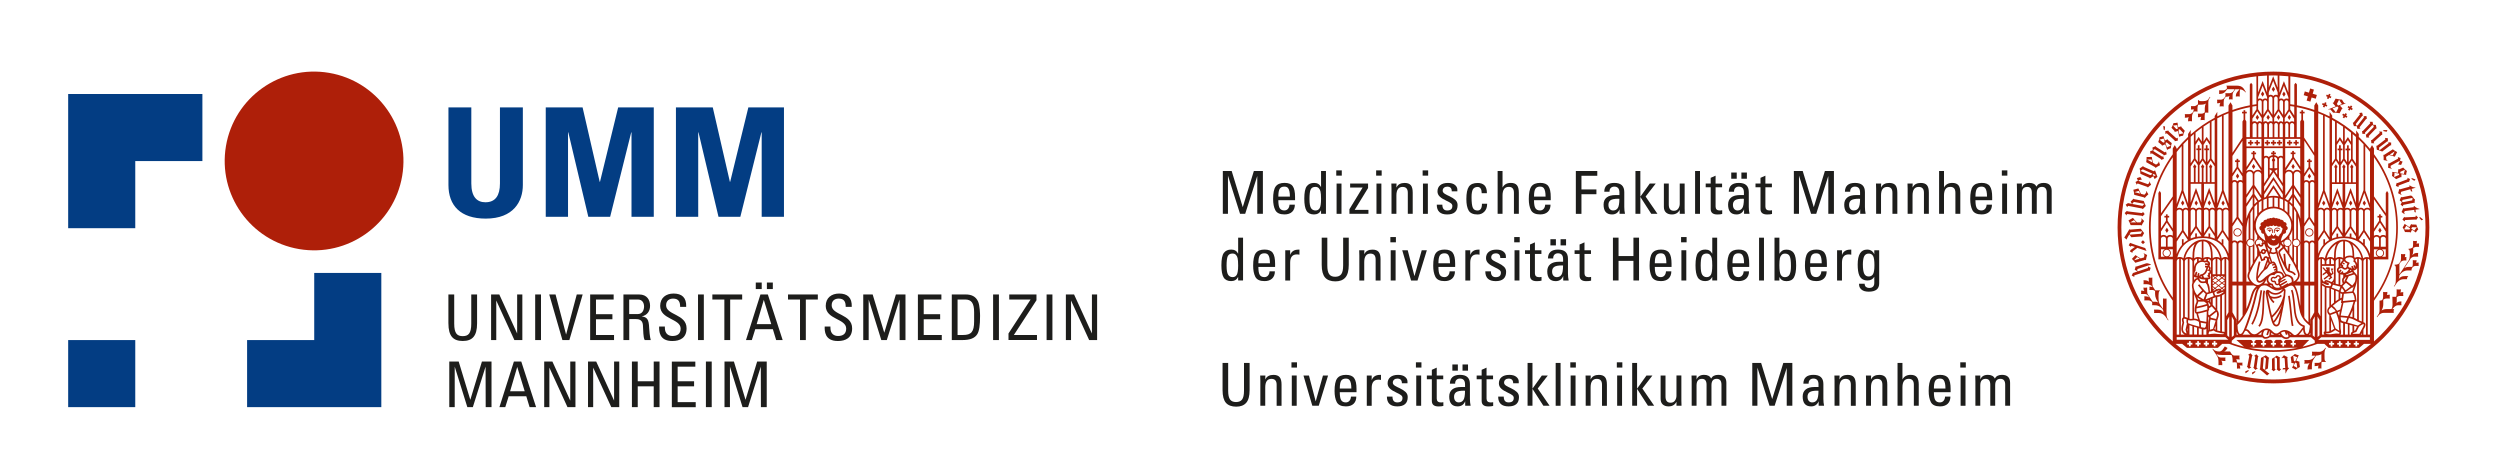
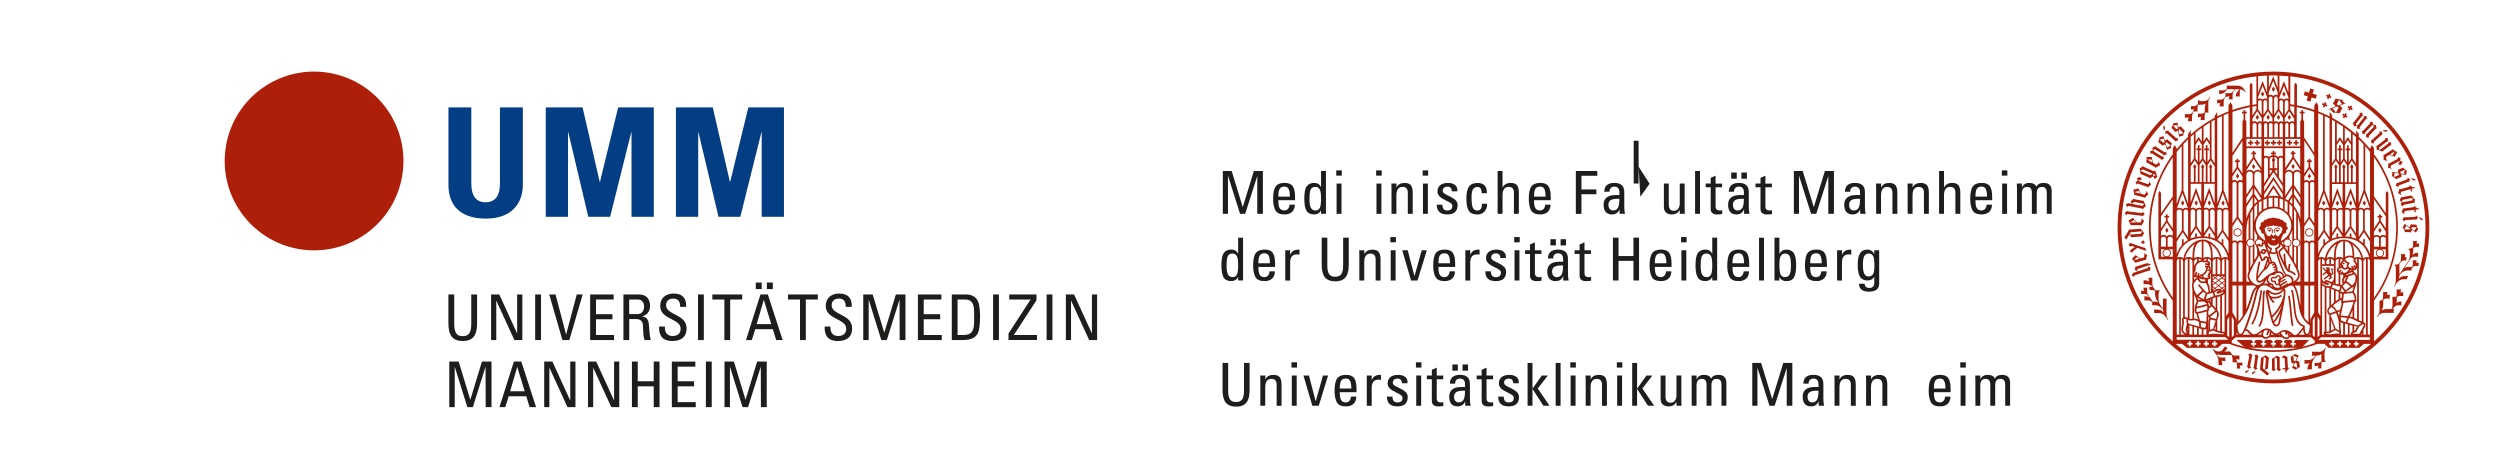
<svg xmlns="http://www.w3.org/2000/svg" id="a" viewBox="0 0 841.68 159.84">
  <defs>
    <style>.b{fill:#ae1f09;}.c{fill:#033d83;}.c,.d{fill-rule:evenodd;}.d,.e{fill:#1d1d1b;}</style>
  </defs>
  <g>
    <path class="e" d="M411.69,57.57h2.98l3.73,12.17,3.74-12.17h3.04v14.42h-1.89v-12.74l-4.07,12.74h-1.73l-4.07-12.85v12.85h-1.73v-14.42Z" />
    <path class="e" d="M430.38,67.42c0,1.32,.16,2.22,.49,2.71,.33,.48,.84,.72,1.53,.72,.5,0,.91-.18,1.22-.53,.31-.36,.49-.83,.52-1.42h1.8c0,1.03-.31,1.83-.92,2.42-.61,.58-1.47,.87-2.57,.87-1.57,0-2.6-.48-3.1-1.45-.49-.97-.73-2.22-.73-3.73,0-2.02,.29-3.44,.87-4.23,.59-.8,1.58-1.21,2.97-1.21,1.32,0,2.24,.37,2.76,1.11,.53,.73,.79,1.95,.79,3.66v1.07h-5.64Zm0-1.24h3.89c0-1.4-.21-2.36-.62-2.86-.26-.33-.68-.49-1.25-.49-.73,0-1.25,.24-1.56,.73-.31,.49-.46,1.36-.46,2.62Z" />
    <path class="e" d="M444.76,63v-5.43h1.65v14.42h-1.65v-1.2c-.47,.94-1.26,1.41-2.38,1.41s-2.01-.41-2.51-1.24c-.5-.83-.75-2.18-.75-4.07,0-2.06,.28-3.46,.83-4.19,.56-.74,1.38-1.12,2.48-1.12s1.86,.47,2.33,1.41Zm-3.89,4.14c0,1.4,.17,2.37,.51,2.91,.34,.54,.85,.81,1.54,.81,.61,0,1.06-.26,1.37-.78,.31-.52,.47-1.56,.47-3.13,0-1.14-.06-1.98-.19-2.51-.09-.4-.27-.75-.55-1.06-.27-.31-.66-.46-1.17-.46-.78,0-1.31,.3-1.59,.89-.27,.59-.4,1.7-.4,3.32Z" />
    <path class="e" d="M449.88,57.36h1.86v1.77h-1.86v-1.77Zm.11,4.44h1.65v10.19h-1.65v-10.19Z" />
-     <path class="e" d="M454.31,71.99v-1.55l4.45-7.3h-4.21v-1.34h6.04v1.51l-4.5,7.34h4.62v1.34h-6.4Z" />
    <path class="e" d="M463.31,57.36h1.86v1.77h-1.86v-1.77Zm.11,4.44h1.65v10.19h-1.65v-10.19Z" />
    <path class="e" d="M470.13,71.99h-1.65v-8.4c0-.49-.02-1.09-.05-1.79h1.75l-.06,1.35c.3-.58,.68-.99,1.14-1.21,.46-.24,1.01-.35,1.65-.35,.93,0,1.62,.25,2.05,.74,.44,.49,.66,1.34,.66,2.55v7.11h-1.65v-7.08c0-1.32-.58-1.98-1.75-1.98-1.39,0-2.09,.96-2.09,2.87v6.19Z" />
    <path class="e" d="M478.96,57.36h1.86v1.77h-1.86v-1.77Zm.11,4.44h1.65v10.19h-1.65v-10.19Z" />
    <path class="e" d="M485.6,68.91c0,1.3,.54,1.95,1.62,1.95,.57,0,1-.12,1.3-.36,.3-.25,.45-.63,.45-1.16,0-.37-.17-.68-.51-.93-.34-.26-.85-.55-1.53-.85-.95-.43-1.69-.89-2.2-1.37-.52-.49-.77-1.07-.77-1.75,0-.89,.31-1.59,.93-2.1,.62-.5,1.48-.75,2.58-.75,1.03,0,1.81,.22,2.36,.67,.55,.44,.82,.97,.82,1.6v.56h-1.88c0-1.05-.5-1.58-1.51-1.58-.46,0-.83,.12-1.12,.37-.29,.25-.43,.59-.43,1.02,0,.39,.25,.74,.76,1.05,.51,.3,1.02,.56,1.53,.78,.86,.41,1.53,.84,2.01,1.29,.48,.46,.72,1.03,.72,1.7,0,2.1-1.17,3.15-3.51,3.15s-3.5-1.1-3.5-3.29h1.88Z" />
    <path class="e" d="M498.93,68.6h1.75c0,1.14-.31,2.02-.94,2.66-.62,.63-1.38,.95-2.26,.95-1.49,0-2.5-.44-3.02-1.32-.52-.88-.78-2.17-.78-3.86,0-1.98,.29-3.38,.86-4.2,.57-.82,1.57-1.23,2.98-1.23,.96,0,1.71,.27,2.26,.8,.55,.54,.82,1.42,.82,2.65h-1.75c0-.67-.12-1.18-.35-1.55-.24-.37-.57-.56-1.02-.56-.72,0-1.24,.26-1.57,.77-.32,.52-.48,1.4-.48,2.67,0,1.78,.15,2.98,.44,3.59,.29,.61,.81,.91,1.56,.91,1,0,1.5-.76,1.5-2.26Z" />
    <path class="e" d="M504.21,57.57h1.65v5.58c.54-1.05,1.47-1.57,2.78-1.57,.95,0,1.63,.26,2.06,.77,.43,.51,.65,1.35,.65,2.52v7.11h-1.65v-7.08c0-1.32-.57-1.98-1.72-1.98-1.41,0-2.12,.96-2.12,2.87v6.19h-1.65v-14.42Z" />
    <path class="e" d="M516.46,67.42c0,1.32,.16,2.22,.49,2.71,.33,.48,.84,.72,1.53,.72,.5,0,.91-.18,1.22-.53,.31-.36,.49-.83,.52-1.42h1.8c0,1.03-.31,1.83-.92,2.42-.61,.58-1.47,.87-2.57,.87-1.57,0-2.6-.48-3.1-1.45-.49-.97-.73-2.22-.73-3.73,0-2.02,.29-3.44,.87-4.23,.59-.8,1.58-1.21,2.97-1.21,1.32,0,2.24,.37,2.76,1.11,.53,.73,.79,1.95,.79,3.66v1.07h-5.64Zm0-1.24h3.89c0-1.4-.21-2.36-.62-2.86-.26-.33-.68-.49-1.25-.49-.73,0-1.25,.24-1.56,.73-.31,.49-.46,1.36-.46,2.62Z" />
    <path class="e" d="M530.54,71.99v-14.42h7.22v1.61h-5.33v4.6h5.04v1.61h-5.04v6.61h-1.89Z" />
    <path class="e" d="M540.11,64.56c.04-1.99,1.17-2.98,3.4-2.98s3.34,1.03,3.34,3.09v5.01c0,.81,.08,1.58,.24,2.31h-1.83v-1.52c-.47,1.16-1.32,1.73-2.54,1.73-1.89,0-2.84-1.11-2.84-3.32,0-1.03,.34-1.83,1.02-2.38,.68-.56,1.69-.83,3.04-.83h1.27v-.87c0-1.31-.58-1.97-1.73-1.97-.46,0-.85,.14-1.16,.43-.3,.28-.45,.72-.45,1.3h-1.75Zm4.73,2.35c-1.25,0-2.11,.16-2.6,.49-.48,.33-.73,.85-.73,1.56,0,.59,.14,1.05,.43,1.39,.29,.34,.67,.51,1.14,.51,.67,0,1.19-.26,1.56-.78,.37-.52,.56-1.58,.56-3.16h-.36Z" />
-     <path class="e" d="M552.26,66.22l3.16-4.42h2.01l-3.4,4.38,3.99,5.81h-2.09l-3.67-5.69v5.69h-1.65v-14.42h1.65v8.65Z" />
+     <path class="e" d="M552.26,66.22l3.16-4.42h2.01h-2.09l-3.67-5.69v5.69h-1.65v-14.42h1.65v8.65Z" />
    <path class="e" d="M560.18,61.8h1.65v7.08c0,1.38,.56,2.08,1.7,2.08,.66,0,1.16-.24,1.49-.73,.33-.48,.5-1.02,.5-1.6v-6.84h1.65v8.4c0,.5,.02,1.09,.05,1.79h-1.7v-1.35c-.52,1.05-1.4,1.57-2.65,1.57-.84,0-1.49-.22-1.97-.65-.48-.44-.72-1.07-.72-1.91v-7.85Z" />
    <path class="e" d="M570.69,71.99v-14.42h1.65v14.42h-1.65Z" />
    <path class="e" d="M574.26,63.04v-1.24h1.68v-1.93l1.65-.73v2.67h2.19v1.24h-2.19v6.51c0,.42,.12,.75,.36,.98,.25,.22,.62,.33,1.11,.33,.18,0,.44-.03,.76-.08v1.24c-.39,.12-.93,.18-1.63,.18-1.5,0-2.25-.62-2.25-1.86v-7.3h-1.68Z" />
    <path class="e" d="M582.03,64.56c.04-1.99,1.17-2.98,3.4-2.98s3.34,1.03,3.34,3.09v5.01c0,.81,.08,1.58,.24,2.31h-1.83v-1.52c-.47,1.16-1.32,1.73-2.54,1.73-1.89,0-2.84-1.11-2.84-3.32,0-1.03,.34-1.83,1.02-2.38,.68-.56,1.69-.83,3.04-.83h1.27v-.87c0-1.31-.58-1.97-1.73-1.97-.46,0-.85,.14-1.16,.43-.3,.28-.45,.72-.45,1.3h-1.75Zm.83-6.48h1.85v2.09h-1.85v-2.09Zm3.9,8.83c-1.25,0-2.11,.16-2.6,.49-.48,.33-.73,.85-.73,1.56,0,.59,.14,1.05,.43,1.39,.29,.34,.67,.51,1.14,.51,.67,0,1.19-.26,1.56-.78,.37-.52,.56-1.58,.56-3.16h-.36Zm-.48-8.83h1.85v2.09h-1.85v-2.09Z" />
    <path class="e" d="M591.03,63.04v-1.24h1.68v-1.93l1.65-.73v2.67h2.19v1.24h-2.19v6.51c0,.42,.12,.75,.36,.98,.25,.22,.62,.33,1.11,.33,.18,0,.44-.03,.76-.08v1.24c-.39,.12-.93,.18-1.63,.18-1.5,0-2.25-.62-2.25-1.86v-7.3h-1.68Z" />
    <path class="e" d="M603.94,57.57h2.98l3.73,12.17,3.74-12.17h3.04v14.42h-1.89v-12.74l-4.07,12.74h-1.73l-4.07-12.85v12.85h-1.73v-14.42Z" />
    <path class="e" d="M621.13,64.56c.04-1.99,1.17-2.98,3.4-2.98s3.34,1.03,3.34,3.09v5.01c0,.81,.08,1.58,.24,2.31h-1.83v-1.52c-.47,1.16-1.32,1.73-2.54,1.73-1.89,0-2.84-1.11-2.84-3.32,0-1.03,.34-1.83,1.02-2.38,.68-.56,1.69-.83,3.04-.83h1.27v-.87c0-1.31-.58-1.97-1.73-1.97-.46,0-.85,.14-1.16,.43-.3,.28-.45,.72-.45,1.3h-1.75Zm4.73,2.35c-1.25,0-2.11,.16-2.6,.49-.48,.33-.72,.85-.72,1.56,0,.59,.14,1.05,.43,1.39,.29,.34,.67,.51,1.14,.51,.67,0,1.19-.26,1.56-.78,.37-.52,.56-1.58,.56-3.16h-.36Z" />
    <path class="e" d="M633.29,71.99h-1.65v-8.4c0-.49-.02-1.09-.05-1.79h1.75l-.06,1.35c.3-.58,.68-.99,1.14-1.21,.46-.24,1.01-.35,1.65-.35,.93,0,1.62,.25,2.05,.74,.44,.49,.66,1.34,.66,2.55v7.11h-1.65v-7.08c0-1.32-.58-1.98-1.75-1.98-1.39,0-2.09,.96-2.09,2.87v6.19Z" />
    <path class="e" d="M643.9,71.99h-1.65v-8.4c0-.49-.02-1.09-.05-1.79h1.75l-.06,1.35c.3-.58,.68-.99,1.14-1.21,.46-.24,1.01-.35,1.65-.35,.93,0,1.62,.25,2.05,.74,.44,.49,.66,1.34,.66,2.55v7.11h-1.65v-7.08c0-1.32-.58-1.98-1.75-1.98-1.39,0-2.09,.96-2.09,2.87v6.19Z" />
    <path class="e" d="M652.84,57.57h1.65v5.58c.54-1.05,1.47-1.57,2.78-1.57,.95,0,1.63,.26,2.06,.77,.43,.51,.65,1.35,.65,2.52v7.11h-1.65v-7.08c0-1.32-.57-1.98-1.72-1.98-1.41,0-2.12,.96-2.12,2.87v6.19h-1.65v-14.42Z" />
    <path class="e" d="M665.08,67.42c0,1.32,.16,2.22,.49,2.71,.33,.48,.84,.72,1.53,.72,.5,0,.91-.18,1.22-.53,.31-.36,.49-.83,.52-1.42h1.8c0,1.03-.31,1.83-.92,2.42-.61,.58-1.47,.87-2.57,.87-1.57,0-2.6-.48-3.1-1.45-.49-.97-.73-2.22-.73-3.73,0-2.02,.29-3.44,.87-4.23,.59-.8,1.58-1.21,2.97-1.21,1.32,0,2.24,.37,2.76,1.11,.53,.73,.79,1.95,.79,3.66v1.07h-5.64Zm0-1.24h3.89c0-1.4-.21-2.36-.62-2.86-.26-.33-.68-.49-1.25-.49-.73,0-1.25,.24-1.56,.73-.31,.49-.46,1.36-.46,2.62Z" />
    <path class="e" d="M673.96,57.36h1.86v1.77h-1.86v-1.77Zm.11,4.44h1.65v10.19h-1.65v-10.19Z" />
    <path class="e" d="M680.71,71.99h-1.65v-8.2c0-.62-.02-1.28-.05-1.99h1.7v1.35c.4-1.05,1.25-1.57,2.54-1.57,1.18,0,1.96,.42,2.35,1.25,.45-.84,1.25-1.25,2.41-1.25,1.82,0,2.73,.89,2.73,2.68v7.72h-1.65v-7.08c0-1.32-.54-1.98-1.61-1.98-1.18,0-1.76,.72-1.76,2.17v6.9h-1.65v-7.08c0-1.32-.51-1.98-1.54-1.98-1.22,0-1.83,.73-1.83,2.2v6.86Z" />
    <path class="e" d="M416.85,85.44v-5.43h1.65v14.42h-1.65v-1.2c-.47,.94-1.26,1.41-2.38,1.41s-2.01-.41-2.51-1.24c-.5-.83-.75-2.18-.75-4.07,0-2.06,.28-3.46,.83-4.19,.56-.74,1.38-1.12,2.48-1.12s1.86,.47,2.33,1.41Zm-3.89,4.14c0,1.4,.17,2.37,.51,2.91,.34,.54,.85,.81,1.54,.81,.61,0,1.06-.26,1.37-.78,.31-.52,.47-1.56,.47-3.13,0-1.14-.06-1.98-.19-2.51-.09-.4-.27-.75-.55-1.06s-.66-.46-1.17-.46c-.78,0-1.31,.3-1.59,.89-.27,.59-.4,1.7-.4,3.32Z" />
    <path class="e" d="M423.66,89.87c0,1.32,.16,2.22,.49,2.71,.33,.48,.84,.72,1.53,.72,.5,0,.91-.18,1.22-.53,.31-.36,.49-.83,.52-1.42h1.8c0,1.03-.31,1.83-.92,2.42-.61,.58-1.47,.87-2.57,.87-1.57,0-2.6-.48-3.1-1.45-.49-.97-.73-2.22-.73-3.73,0-2.02,.29-3.44,.87-4.23,.59-.8,1.58-1.21,2.97-1.21,1.32,0,2.24,.37,2.76,1.11,.53,.73,.79,1.95,.79,3.66v1.07h-5.64Zm0-1.24h3.89c0-1.4-.21-2.36-.62-2.86-.26-.33-.68-.49-1.25-.49-.73,0-1.25,.24-1.56,.73-.31,.49-.46,1.36-.46,2.62Z" />
    <path class="e" d="M432.71,94.44v-10.19h1.65v1.6c.43-1.21,1.36-1.81,2.79-1.81h.34v1.71c-.29-.07-.58-.1-.88-.1-1.5,0-2.25,.93-2.25,2.78v6.01h-1.65Z" />
    <path class="e" d="M444.98,80.01h1.89v9.37c0,1.38,.21,2.36,.64,2.94,.42,.58,1.09,.86,2,.86s1.61-.28,2.04-.85c.43-.57,.65-1.55,.65-2.96v-9.36h1.89v9.15c0,1.98-.38,3.4-1.15,4.27-.76,.87-1.88,1.3-3.37,1.3s-2.71-.43-3.46-1.3c-.75-.87-1.13-2.29-1.13-4.27v-9.15Z" />
    <path class="e" d="M459.3,94.44h-1.65v-8.4c0-.49-.02-1.09-.05-1.79h1.75l-.06,1.35c.3-.58,.68-.99,1.14-1.21,.46-.24,1.01-.35,1.65-.35,.93,0,1.62,.25,2.05,.74,.44,.49,.66,1.34,.66,2.55v7.11h-1.65v-7.08c0-1.32-.58-1.98-1.75-1.98-1.39,0-2.09,.96-2.09,2.87v6.19Z" />
    <path class="e" d="M468.1,79.81h1.86v1.77h-1.86v-1.77Zm.11,4.44h1.65v10.19h-1.65v-10.19Z" />
    <path class="e" d="M476.22,92.93l2.44-8.68h1.72l-3.14,10.19h-2.17l-2.98-10.19h1.85l2.26,8.68Z" />
    <path class="e" d="M484.28,89.87c0,1.32,.16,2.22,.49,2.71,.33,.48,.84,.72,1.53,.72,.5,0,.91-.18,1.22-.53,.31-.36,.49-.83,.52-1.42h1.8c0,1.03-.31,1.83-.92,2.42-.61,.58-1.47,.87-2.57,.87-1.57,0-2.6-.48-3.1-1.45-.49-.97-.73-2.22-.73-3.73,0-2.02,.29-3.44,.87-4.23,.59-.8,1.58-1.21,2.97-1.21,1.32,0,2.24,.37,2.76,1.11,.53,.73,.79,1.95,.79,3.66v1.07h-5.64Zm0-1.24h3.89c0-1.4-.21-2.36-.62-2.86-.26-.33-.68-.49-1.25-.49-.73,0-1.25,.24-1.56,.73-.31,.49-.46,1.36-.46,2.62Z" />
    <path class="e" d="M493.34,94.44v-10.19h1.65v1.6c.43-1.21,1.36-1.81,2.79-1.81h.34v1.71c-.29-.07-.58-.1-.88-.1-1.5,0-2.25,.93-2.25,2.78v6.01h-1.65Z" />
    <path class="e" d="M501.94,91.36c0,1.3,.54,1.95,1.62,1.95,.57,0,1-.12,1.3-.36,.3-.25,.45-.63,.45-1.16,0-.37-.17-.68-.51-.93-.34-.26-.85-.55-1.53-.85-.95-.43-1.69-.89-2.2-1.37-.52-.49-.77-1.07-.77-1.75,0-.89,.31-1.59,.93-2.1,.62-.5,1.48-.75,2.58-.75,1.03,0,1.81,.22,2.36,.67,.55,.44,.82,.97,.82,1.6v.56h-1.88c0-1.05-.5-1.58-1.51-1.58-.46,0-.83,.12-1.12,.37-.29,.25-.43,.59-.43,1.02,0,.39,.25,.74,.76,1.05,.51,.3,1.02,.56,1.53,.78,.86,.41,1.53,.84,2.01,1.29,.48,.46,.72,1.03,.72,1.7,0,2.1-1.17,3.15-3.51,3.15s-3.5-1.1-3.5-3.29h1.88Z" />
    <path class="e" d="M509.79,79.81h1.86v1.77h-1.86v-1.77Zm.11,4.44h1.65v10.19h-1.65v-10.19Z" />
    <path class="e" d="M513.43,85.49v-1.24h1.68v-1.93l1.65-.73v2.67h2.19v1.24h-2.19v6.51c0,.42,.12,.75,.36,.98,.25,.22,.62,.33,1.11,.33,.18,0,.44-.03,.76-.08v1.24c-.39,.12-.93,.18-1.63,.18-1.5,0-2.25-.62-2.25-1.86v-7.3h-1.68Z" />
    <path class="e" d="M521.15,87.01c.04-1.99,1.17-2.98,3.4-2.98s3.34,1.03,3.34,3.09v5.01c0,.81,.08,1.58,.24,2.31h-1.83v-1.52c-.47,1.16-1.32,1.73-2.54,1.73-1.89,0-2.84-1.11-2.84-3.32,0-1.03,.34-1.83,1.02-2.38,.68-.56,1.69-.83,3.04-.83h1.27v-.87c0-1.31-.58-1.97-1.73-1.97-.46,0-.85,.14-1.16,.43-.3,.28-.45,.72-.45,1.3h-1.75Zm.83-6.48h1.85v2.09h-1.85v-2.09Zm3.9,8.83c-1.25,0-2.11,.16-2.6,.49-.48,.33-.73,.85-.73,1.56,0,.59,.14,1.05,.43,1.39,.29,.34,.67,.51,1.14,.51,.67,0,1.19-.26,1.56-.78,.37-.52,.56-1.58,.56-3.16h-.36Zm-.48-8.83h1.85v2.09h-1.85v-2.09Z" />
    <path class="e" d="M530.12,85.49v-1.24h1.68v-1.93l1.65-.73v2.67h2.19v1.24h-2.19v6.51c0,.42,.12,.75,.36,.98,.25,.22,.62,.33,1.11,.33,.18,0,.44-.03,.76-.08v1.24c-.39,.12-.93,.18-1.63,.18-1.5,0-2.25-.62-2.25-1.86v-7.3h-1.68Z" />
    <path class="e" d="M543.03,80.01h1.89v6.2h5.01v-6.2h1.89v14.42h-1.89v-6.61h-5.01v6.61h-1.89v-14.42Z" />
    <path class="e" d="M557.13,89.87c0,1.32,.16,2.22,.49,2.71,.33,.48,.84,.72,1.53,.72,.5,0,.91-.18,1.22-.53,.31-.36,.49-.83,.52-1.42h1.8c0,1.03-.31,1.83-.92,2.42-.61,.58-1.47,.87-2.57,.87-1.57,0-2.6-.48-3.1-1.45-.49-.97-.73-2.22-.73-3.73,0-2.02,.29-3.44,.87-4.23,.59-.8,1.58-1.21,2.97-1.21,1.32,0,2.24,.37,2.76,1.11,.53,.73,.79,1.95,.79,3.66v1.07h-5.64Zm0-1.24h3.89c0-1.4-.21-2.36-.62-2.86-.26-.33-.68-.49-1.25-.49-.73,0-1.25,.24-1.56,.73-.31,.49-.46,1.36-.46,2.62Z" />
    <path class="e" d="M565.97,79.81h1.86v1.77h-1.86v-1.77Zm.11,4.44h1.65v10.19h-1.65v-10.19Z" />
    <path class="e" d="M576.47,85.44v-5.43h1.65v14.42h-1.65v-1.2c-.47,.94-1.26,1.41-2.38,1.41s-2.01-.41-2.51-1.24c-.5-.83-.75-2.18-.75-4.07,0-2.06,.28-3.46,.83-4.19,.56-.74,1.38-1.12,2.48-1.12s1.86,.47,2.33,1.41Zm-3.89,4.14c0,1.4,.17,2.37,.51,2.91,.34,.54,.85,.81,1.54,.81,.61,0,1.06-.26,1.37-.78,.31-.52,.47-1.56,.47-3.13,0-1.14-.06-1.98-.19-2.51-.09-.4-.27-.75-.55-1.06s-.66-.46-1.17-.46c-.78,0-1.31,.3-1.59,.89-.27,.59-.4,1.7-.4,3.32Z" />
    <path class="e" d="M583.28,89.87c0,1.32,.16,2.22,.49,2.71,.33,.48,.84,.72,1.53,.72,.5,0,.91-.18,1.22-.53,.31-.36,.49-.83,.52-1.42h1.8c0,1.03-.31,1.83-.92,2.42-.61,.58-1.47,.87-2.57,.87-1.57,0-2.6-.48-3.1-1.45-.49-.97-.73-2.22-.73-3.73,0-2.02,.29-3.44,.87-4.23,.59-.8,1.58-1.21,2.97-1.21,1.32,0,2.24,.37,2.76,1.11,.53,.73,.79,1.95,.79,3.66v1.07h-5.64Zm0-1.24h3.89c0-1.4-.21-2.36-.62-2.86-.26-.33-.68-.49-1.25-.49-.73,0-1.25,.24-1.56,.73-.31,.49-.46,1.36-.46,2.62Z" />
    <path class="e" d="M592.23,94.44v-14.42h1.65v14.42h-1.65Z" />
    <path class="e" d="M597.42,94.44v-14.42h1.65v5.43c.25-.47,.58-.82,.97-1.06,.4-.24,.86-.35,1.37-.35,1.14,0,1.98,.39,2.51,1.16,.53,.76,.79,2.15,.79,4.15,0,1.8-.24,3.14-.72,4.01-.47,.87-1.32,1.3-2.55,1.3-1.12,0-1.92-.47-2.38-1.41v1.2h-1.65Zm1.65-5.04c0,1.48,.15,2.5,.44,3.07,.3,.56,.77,.84,1.4,.84,.73,0,1.25-.29,1.57-.86,.32-.57,.48-1.53,.48-2.86,0-1.62-.14-2.73-.42-3.32-.28-.59-.8-.89-1.57-.89-.51,0-.9,.15-1.18,.46-.27,.31-.46,.66-.55,1.06-.12,.53-.18,1.37-.18,2.51Z" />
    <path class="e" d="M609.43,89.87c0,1.32,.16,2.22,.49,2.71,.33,.48,.84,.72,1.53,.72,.5,0,.91-.18,1.22-.53,.31-.36,.49-.83,.52-1.42h1.8c0,1.03-.31,1.83-.92,2.42-.61,.58-1.47,.87-2.57,.87-1.57,0-2.6-.48-3.1-1.45-.49-.97-.73-2.22-.73-3.73,0-2.02,.29-3.44,.87-4.23,.59-.8,1.58-1.21,2.97-1.21,1.32,0,2.24,.37,2.76,1.11,.53,.73,.79,1.95,.79,3.66v1.07h-5.64Zm0-1.24h3.89c0-1.4-.21-2.36-.62-2.86-.26-.33-.68-.49-1.25-.49-.73,0-1.25,.24-1.56,.73-.31,.49-.46,1.36-.46,2.62Z" />
    <path class="e" d="M618.49,94.44v-10.19h1.65v1.6c.43-1.21,1.36-1.81,2.79-1.81h.34v1.71c-.29-.07-.58-.1-.88-.1-1.5,0-2.25,.93-2.25,2.78v6.01h-1.65Z" />
    <path class="e" d="M625.9,95.53h1.88c0,.51,.16,.88,.48,1.1,.32,.22,.66,.32,1.02,.32,1.16,0,1.74-.57,1.74-1.7v-2.07c-.49,.84-1.25,1.25-2.29,1.25-1.34,0-2.26-.57-2.76-1.71-.36-.82-.54-2.04-.54-3.65,0-3.36,1.06-5.04,3.19-5.04,1.12,0,1.92,.52,2.4,1.57v-1.35h1.65v11.18c0,1.85-1.17,2.77-3.52,2.77-1.07,0-1.88-.23-2.43-.7-.55-.47-.82-1.02-.82-1.66v-.31Zm1.28-6.48c0,1.46,.16,2.5,.47,3.12,.31,.61,.81,.92,1.49,.92,.63,0,1.1-.25,1.43-.74,.33-.5,.5-1.52,.5-3.06s-.15-2.59-.46-3.12c-.31-.54-.79-.8-1.44-.8-.74,0-1.25,.31-1.55,.92-.29,.61-.44,1.53-.44,2.76Z" />
    <path class="e" d="M411.6,122.19h1.89v9.37c0,1.38,.21,2.36,.64,2.94,.42,.58,1.09,.86,2,.86s1.61-.28,2.04-.85c.43-.57,.65-1.55,.65-2.96v-9.36h1.89v9.15c0,1.98-.38,3.4-1.15,4.27-.76,.87-1.88,1.3-3.37,1.3s-2.71-.43-3.46-1.3c-.75-.87-1.13-2.29-1.13-4.27v-9.15Z" />
    <path class="e" d="M425.97,136.61h-1.65v-8.4c0-.49-.02-1.09-.05-1.79h1.75l-.06,1.35c.3-.58,.68-.99,1.14-1.21,.46-.24,1.01-.35,1.65-.35,.93,0,1.62,.25,2.05,.74,.44,.49,.66,1.34,.66,2.55v7.11h-1.65v-7.08c0-1.32-.58-1.98-1.75-1.98-1.39,0-2.09,.96-2.09,2.87v6.19Z" />
    <path class="e" d="M434.8,121.98h1.86v1.77h-1.86v-1.77Zm.11,4.44h1.65v10.19h-1.65v-10.19Z" />
    <path class="e" d="M442.97,135.1l2.44-8.68h1.72l-3.14,10.19h-2.17l-2.98-10.19h1.85l2.26,8.68Z" />
    <path class="e" d="M451.07,132.05c0,1.32,.16,2.22,.49,2.71,.33,.48,.84,.72,1.53,.72,.5,0,.91-.18,1.22-.53,.31-.36,.49-.83,.52-1.42h1.8c0,1.03-.31,1.83-.92,2.42-.61,.58-1.47,.87-2.57,.87-1.57,0-2.6-.48-3.1-1.45-.49-.97-.73-2.22-.73-3.73,0-2.02,.29-3.44,.87-4.23,.59-.8,1.58-1.21,2.97-1.21,1.32,0,2.24,.37,2.76,1.11,.53,.73,.79,1.95,.79,3.66v1.07h-5.64Zm0-1.24h3.89c0-1.4-.21-2.36-.62-2.86-.26-.33-.68-.49-1.25-.49-.73,0-1.25,.24-1.56,.73-.31,.49-.46,1.36-.46,2.62Z" />
    <path class="e" d="M460.16,136.61v-10.19h1.65v1.6c.43-1.21,1.36-1.81,2.79-1.81h.34v1.71c-.29-.07-.58-.1-.88-.1-1.5,0-2.25,.93-2.25,2.78v6.01h-1.65Z" />
    <path class="e" d="M468.81,133.53c0,1.3,.54,1.95,1.62,1.95,.57,0,1-.12,1.3-.36,.3-.25,.45-.63,.45-1.16,0-.37-.17-.68-.51-.93-.34-.26-.85-.55-1.53-.85-.95-.43-1.69-.89-2.2-1.37-.52-.49-.77-1.07-.77-1.75,0-.89,.31-1.59,.93-2.1,.62-.5,1.48-.75,2.58-.75,1.03,0,1.81,.22,2.36,.67,.55,.44,.82,.97,.82,1.6v.56h-1.88c0-1.05-.5-1.58-1.51-1.58-.46,0-.83,.12-1.12,.37-.29,.25-.43,.59-.43,1.02,0,.39,.25,.74,.76,1.05,.51,.3,1.02,.56,1.53,.78,.86,.41,1.53,.84,2.01,1.29,.48,.46,.72,1.03,.72,1.7,0,2.1-1.17,3.15-3.51,3.15s-3.5-1.1-3.5-3.29h1.88Z" />
    <path class="e" d="M476.7,121.98h1.86v1.77h-1.86v-1.77Zm.11,4.44h1.65v10.19h-1.65v-10.19Z" />
    <path class="e" d="M480.38,127.67v-1.24h1.68v-1.93l1.65-.73v2.67h2.19v1.24h-2.19v6.51c0,.42,.12,.75,.36,.98,.25,.22,.62,.33,1.11,.33,.18,0,.44-.03,.76-.08v1.24c-.39,.12-.93,.18-1.63,.18-1.5,0-2.25-.62-2.25-1.86v-7.3h-1.68Z" />
    <path class="e" d="M488.14,129.18c.04-1.99,1.17-2.98,3.4-2.98s3.34,1.03,3.34,3.09v5.01c0,.81,.08,1.58,.24,2.31h-1.83v-1.52c-.47,1.16-1.32,1.73-2.54,1.73-1.89,0-2.84-1.11-2.84-3.32,0-1.03,.34-1.83,1.02-2.38,.68-.56,1.69-.83,3.04-.83h1.27v-.87c0-1.31-.58-1.97-1.73-1.97-.46,0-.85,.14-1.16,.43-.3,.28-.45,.72-.45,1.3h-1.75Zm.83-6.48h1.85v2.09h-1.85v-2.09Zm3.9,8.83c-1.25,0-2.11,.16-2.6,.49-.48,.33-.73,.85-.73,1.56,0,.59,.14,1.05,.43,1.39,.29,.34,.67,.51,1.14,.51,.67,0,1.19-.26,1.56-.78,.37-.52,.56-1.58,.56-3.16h-.36Zm-.48-8.83h1.85v2.09h-1.85v-2.09Z" />
    <path class="e" d="M497.15,127.67v-1.24h1.68v-1.93l1.65-.73v2.67h2.19v1.24h-2.19v6.51c0,.42,.12,.75,.36,.98,.25,.22,.62,.33,1.11,.33,.18,0,.44-.03,.76-.08v1.24c-.39,.12-.93,.18-1.63,.18-1.5,0-2.25-.62-2.25-1.86v-7.3h-1.68Z" />
    <path class="e" d="M506.27,133.53c0,1.3,.54,1.95,1.62,1.95,.57,0,1-.12,1.3-.36,.3-.25,.45-.63,.45-1.16,0-.37-.17-.68-.51-.93-.34-.26-.85-.55-1.53-.85-.95-.43-1.69-.89-2.2-1.37-.52-.49-.77-1.07-.77-1.75,0-.89,.31-1.59,.93-2.1,.62-.5,1.48-.75,2.58-.75,1.03,0,1.81,.22,2.36,.67,.55,.44,.82,.97,.82,1.6v.56h-1.88c0-1.05-.5-1.58-1.51-1.58-.46,0-.83,.12-1.12,.37-.29,.25-.43,.59-.43,1.02,0,.39,.25,.74,.76,1.05,.51,.3,1.02,.56,1.53,.78,.86,.41,1.53,.84,2.01,1.29,.48,.46,.72,1.03,.72,1.7,0,2.1-1.17,3.15-3.51,3.15s-3.5-1.1-3.5-3.29h1.88Z" />
    <path class="e" d="M515.94,130.84l3.16-4.42h2.01l-3.4,4.38,3.99,5.81h-2.09l-3.67-5.69v5.69h-1.65v-14.42h1.65v8.65Z" />
    <path class="e" d="M523.75,136.61v-14.42h1.65v14.42h-1.65Z" />
    <path class="e" d="M528.68,121.98h1.86v1.77h-1.86v-1.77Zm.11,4.44h1.65v10.19h-1.65v-10.19Z" />
    <path class="e" d="M535.51,136.61h-1.65v-8.4c0-.49-.02-1.09-.05-1.79h1.75l-.06,1.35c.3-.58,.68-.99,1.14-1.21,.46-.24,1.01-.35,1.65-.35,.93,0,1.62,.25,2.05,.74,.44,.49,.66,1.34,.66,2.55v7.11h-1.65v-7.08c0-1.32-.58-1.98-1.75-1.98-1.39,0-2.09,.96-2.09,2.87v6.19Z" />
    <path class="e" d="M544.34,121.98h1.86v1.77h-1.86v-1.77Zm.11,4.44h1.65v10.19h-1.65v-10.19Z" />
    <path class="e" d="M551.16,130.84l3.16-4.42h2.01l-3.4,4.38,3.99,5.81h-2.09l-3.67-5.69v5.69h-1.65v-14.42h1.65v8.65Z" />
    <path class="e" d="M559.08,126.42h1.65v7.08c0,1.38,.56,2.08,1.7,2.08,.66,0,1.16-.24,1.49-.73,.33-.48,.5-1.02,.5-1.6v-6.84h1.65v8.4c0,.5,.02,1.09,.05,1.79h-1.7v-1.35c-.52,1.05-1.4,1.57-2.65,1.57-.84,0-1.49-.22-1.97-.65-.48-.44-.72-1.07-.72-1.91v-7.85Z" />
    <path class="e" d="M571.19,136.61h-1.65v-8.2c0-.62-.02-1.28-.05-1.99h1.7v1.35c.4-1.04,1.25-1.57,2.54-1.57,1.18,0,1.96,.42,2.35,1.25,.45-.84,1.25-1.25,2.41-1.25,1.82,0,2.73,.9,2.73,2.68v7.72h-1.65v-7.08c0-1.32-.54-1.98-1.61-1.98-1.18,0-1.76,.72-1.76,2.17v6.9h-1.65v-7.08c0-1.32-.51-1.98-1.54-1.98-1.22,0-1.83,.73-1.83,2.2v6.86Z" />
    <path class="e" d="M589.94,122.19h2.98l3.73,12.17,3.74-12.17h3.04v14.42h-1.89v-12.74l-4.07,12.74h-1.73l-4.07-12.85v12.85h-1.73v-14.42Z" />
    <path class="e" d="M607.14,129.18c.04-1.99,1.17-2.98,3.4-2.98s3.34,1.03,3.34,3.09v5.01c0,.81,.08,1.58,.24,2.31h-1.83v-1.52c-.47,1.16-1.32,1.73-2.54,1.73-1.89,0-2.84-1.11-2.84-3.32,0-1.03,.34-1.83,1.02-2.38,.68-.56,1.69-.83,3.04-.83h1.27v-.87c0-1.31-.58-1.97-1.73-1.97-.46,0-.85,.14-1.16,.43-.3,.28-.45,.72-.45,1.3h-1.75Zm4.73,2.35c-1.25,0-2.11,.16-2.6,.49-.48,.33-.73,.85-.73,1.56,0,.59,.14,1.05,.43,1.39,.29,.34,.67,.51,1.14,.51,.67,0,1.19-.26,1.56-.78,.37-.52,.56-1.58,.56-3.16h-.36Z" />
    <path class="e" d="M619.29,136.61h-1.65v-8.4c0-.49-.02-1.09-.05-1.79h1.75l-.06,1.35c.3-.58,.68-.99,1.14-1.21,.46-.24,1.01-.35,1.65-.35,.93,0,1.62,.25,2.05,.74,.44,.49,.66,1.34,.66,2.55v7.11h-1.65v-7.08c0-1.32-.58-1.98-1.75-1.98-1.39,0-2.09,.96-2.09,2.87v6.19Z" />
    <path class="e" d="M629.91,136.61h-1.65v-8.4c0-.49-.02-1.09-.05-1.79h1.75l-.06,1.35c.3-.58,.68-.99,1.14-1.21,.46-.24,1.01-.35,1.65-.35,.93,0,1.62,.25,2.05,.74,.44,.49,.66,1.34,.66,2.55v7.11h-1.65v-7.08c0-1.32-.58-1.98-1.75-1.98-1.39,0-2.09,.96-2.09,2.87v6.19Z" />
-     <path class="e" d="M638.85,122.19h1.65v5.58c.54-1.04,1.47-1.57,2.78-1.57,.95,0,1.63,.26,2.06,.77,.43,.51,.65,1.35,.65,2.52v7.11h-1.65v-7.08c0-1.32-.57-1.98-1.72-1.98-1.41,0-2.12,.96-2.12,2.87v6.19h-1.65v-14.42Z" />
    <path class="e" d="M651.09,132.05c0,1.32,.16,2.22,.49,2.71,.33,.48,.84,.72,1.53,.72,.5,0,.91-.18,1.22-.53,.31-.36,.49-.83,.52-1.42h1.8c0,1.03-.31,1.83-.92,2.42-.61,.58-1.47,.87-2.57,.87-1.57,0-2.6-.48-3.1-1.45-.49-.97-.73-2.22-.73-3.73,0-2.02,.29-3.44,.87-4.23,.59-.8,1.58-1.21,2.97-1.21,1.32,0,2.24,.37,2.76,1.11,.53,.73,.79,1.95,.79,3.66v1.07h-5.64Zm0-1.24h3.89c0-1.4-.21-2.36-.62-2.86-.26-.33-.68-.49-1.25-.49-.73,0-1.25,.24-1.56,.73-.31,.49-.46,1.36-.46,2.62Z" />
    <path class="e" d="M659.97,121.98h1.86v1.77h-1.86v-1.77Zm.11,4.44h1.65v10.19h-1.65v-10.19Z" />
    <path class="e" d="M666.71,136.61h-1.65v-8.2c0-.62-.02-1.28-.05-1.99h1.7v1.35c.4-1.04,1.25-1.57,2.54-1.57,1.18,0,1.96,.42,2.35,1.25,.45-.84,1.25-1.25,2.41-1.25,1.82,0,2.73,.9,2.73,2.68v7.72h-1.65v-7.08c0-1.32-.54-1.98-1.61-1.98-1.18,0-1.76,.72-1.76,2.17v6.9h-1.65v-7.08c0-1.32-.51-1.98-1.54-1.98-1.22,0-1.83,.73-1.83,2.2v6.86Z" />
  </g>
  <path class="b" d="M765.41,24.11c-28.98,0-52.48,23.49-52.48,52.48s23.5,52.48,52.48,52.48,52.48-23.49,52.48-52.48-23.5-52.48-52.48-52.48Zm5.65,11.59c.45,.06,.9,.13,1.35,.21v3l-1.35-2.07v-1.13Zm1.81,78.73l-.51,.46v.57h.57v.59h-.57v.57h-.58v-.57h-.57v-.59h.57v-.57h0l-.51-.46h-1.75l-.51,.46h0v.57h.57v.59h-.57v.57h-.58v-.57h-.57v-.59h.57v-.57l-.51-.47h-1.7l-.51,.47v.57h.57v.59h-.57v.57h-.59v-.57h-.57v-.59h.57v-.57h0l-.51-.46h-1.74l-.51,.47v.57h.57v.59h-.57v.57h-.59v-.57h-.57v-.59h.57v-.57l-.51-.46h-1.74l-.51,.47v.57h.57v.59h-.57v.57h-.58v-.57h-.57v-.59h.57v-.57l-.51-.47h-5.01c.2,.2,1.75,1.57,2.54,2.27-1.39-.34-2.75-.76-4.08-1.23h0v-.75l.31-.29,1-.88h8.97c.23,.26,.52,.45,.85,.5,.05,0,.11,0,.16,0,.18,0,.38-.03,.57-.07,.19-.04,.35-.08,.49-.16,.07-.05,.24-.14,.4-.26l.02-.02h4.12c.07,.07,.15,.14,.24,.2,.4,.29,.81,.39,1.16,.39h0c.45,0,.79-.15,.97-.25,.06-.03,.19-.14,.27-.34h7.14l1.28,1.13v.8c-.08,.04-.18,.08-.28,.12-1.24,.43-2.51,.81-3.8,1.13,.64-.65,1.88-1.93,2.22-2.28h-4.62Zm.64,2.67c-2.62,.52-5.32,.8-8.1,.8s-5.48-.27-8.1-.8h16.2Zm-12.14-70.35v2.53h-5.05v-2.53h5.05Zm-2.99-.57v-4.13c0-.17,.08-.32,.21-.44,.13-.12,.31-.2,.49-.2,.36,0,.65,.29,.65,.65v4.12h-1.35Zm1.92-4.12c0-.19,.07-.36,.17-.48,.1-.12,.21-.17,.34-.17,.13,0,.27,.06,.38,.18,.11,.12,.18,.28,.18,.47h0v4.12h-1.07v-4.12h0Zm5.08,4.69h3.16v2.53h-6.28v-2.53h3.12Zm-3.12-.57v-4.12h0c0-.38,.28-.65,.53-.65,.12,0,.26,.06,.36,.18,.11,.12,.18,.29,.18,.47v4.12h-1.07Zm1.65,0v-4.12c0-.37,.28-.65,.61-.65,.32,0,.61,.28,.61,.65h0v4.12h-1.23Zm1.8,0v-4.12h0c0-.37,.28-.65,.59-.65,.31,0,.59,.28,.59,.65v4.12h-1.19Zm-.29,19.75h-.04c-.6,0-1.19,.07-1.76,.19l1.79-2.75,1.8,2.75c-.58-.13-1.18-.19-1.79-.2Zm1.47,.72v3.08c-.39-.09-.79-.14-1.2-.16v-3.05c.41,.02,.81,.06,1.2,.14Zm-1.77-.14v3.05c-.47,.02-.92,.09-1.36,.2v-3.09c.44-.09,.9-.15,1.36-.17Zm.29-4.18l-2.62,4.02c-.18,.06-.35,.12-.52,.19v-1.08l3.15-4.83,3.13,4.78v1.12c-.16-.06-.33-.12-.49-.18l-2.64-4.03Zm0-4.38l3.13,4.75v1.67l-3.13-4.78-3.15,4.83v-1.63l3.15-4.83Zm-3.15,3.78v-8.12c.03-.32,.34-.6,.66-.6,.33,0,.63,.29,.63,.65v6.09l-1.29,1.98Zm2.87-7.36v2.26h-1v-2.97c0-.26,.12-.45,.34-.61,.17-.12,.4-.2,.67-.24v.63c-.16,.1-.27,.27-.27,.47s.11,.37,.27,.47Zm-.12,3.15l-.88,1.35v-1.86c.22,.2,.55,.41,.88,.51Zm.7-4.08v-.62c.25,.04,.47,.12,.63,.23,.22,.16,.34,.35,.34,.61h0v2.97h-.96v-2.26c.16-.1,.26-.27,.26-.47s-.11-.37-.26-.47Zm.96,3.57v1.82l-.86-1.31c.33-.11,.65-.31,.86-.51Zm.58,2.69v-6.04c0-.35,.31-.65,.64-.65,.33,0,.63,.28,.65,.61v8.03l-1.29-1.96Zm.22,7.09c.4,.11,.8,.25,1.18,.42v3.21c-.37-.21-.77-.39-1.18-.52v-3.11Zm1.07-20.6h-1.07v-4.12h0c0-.19,.07-.36,.17-.48,.1-.12,.21-.17,.34-.17,.13,0,.27,.06,.39,.18,.11,.12,.19,.28,.19,.46v4.12Zm0,3.68v2.76c-.19-.12-.41-.19-.65-.19-.36,0-.69,.17-.92,.43-.09-.11-.19-.21-.31-.29-.27-.19-.6-.3-.95-.34v-.32h.52v-.57h-.52v-.51h-.57v.51h-.52v.57h.52v.32c-.37,.04-.71,.15-.99,.34-.12,.08-.22,.18-.31,.29-.22-.26-.55-.43-.91-.43-.24,0-.47,.07-.66,.2v-2.77h6.28Zm-5.35,16.96v3.13c-.4,.15-.79,.33-1.16,.55v-3.23c.37-.18,.76-.33,1.16-.44Zm2.23,3.31c1.65,0,3.14,.67,4.22,1.73,1.08,1.06,1.75,2.51,1.75,4.07,0,2.26-1.37,4.12-3.48,5.25,.01-.12,.03-.24,.04-.37,.08-.79,.84-2.11,.84-2.11,0,0,.53,.06,.76-.33,.24-.4,.03-.77,.03-.77,0,0,.56-.18,.62-.68,.08-.7-.56-.86-.56-.86,0,0,.33-.34,.13-.83-.23-.58-.89-.48-.89-.48,0,0,.09-.35-.35-.62-.46-.28-.69-.11-.69-.11,0,0-.1-.25-.37-.35-.28-.1-.54-.04-.54-.04,0,0-.14-.16-.41-.21-.27-.05-.49,.07-.49,.07,0,0-.3-.27-.6-.27s-.6,.27-.6,.27c0,0-.09-.13-.42-.12-.33,0-.48,.26-.48,.26,0,0-.24-.15-.53-.02-.29,.13-.38,.41-.38,.41,0,0-.21-.19-.69,.1-.38,.23-.35,.63-.35,.63,0,0-.41-.11-.78,.31-.36,.42,0,.96,0,.96,0,0-.6,.14-.54,.79,.05,.65,.63,.8,.63,.8,0,0-.11,.41,.09,.76,.14,.25,.51,.33,.79,.33,.06,.23,.44,1.75,.52,2.35,0,0,0,.01,0,.01-.37-.24-.65-.44-.65-.44-1.69-1.17-2.59-2.89-2.59-4.67,0-1.56,.66-3.01,1.74-4.07,1.08-1.06,2.57-1.73,4.22-1.73Zm12.37-16.14v-.52h-.57v.52h-.52v.57h.52v1.68l-1.43,2.18v-11.08l3.36,5.09v5.88l-1.36-2.07v-1.68h.52v-.57h-.52Zm-.29,2.86l1.64,2.51v1.45c-.2-.12-.44-.2-.68-.2-.39,0-.76,.18-.99,.46-.23-.28-.59-.45-.98-.46-.26,0-.5,.08-.71,.21v-1.35l1.72-2.62Zm1.64,4.92v13.43l-1.39-2.12v-11.24h0c0-.34,.33-.65,.71-.65,.35,0,.64,.26,.68,.58Zm-3.36,.07c0-.34,.32-.65,.7-.65s.69,.3,.69,.65v11.24l-1.39,2.13v-13.36h0Zm1.68,11.84l1.68,2.56v4.9c-.19-.13-.43-.2-.67-.2-.39,0-.77,.18-1.01,.47-.25-.29-.63-.47-1.02-.47-.24,0-.46,.07-.66,.18v-4.88l1.68-2.57Zm.29,35.27v-12.83h1.39v9.03l-1.34,2.39v1.46l-.05-.05Zm.05,3.07v.66h-.39s.07-.07,.11-.12c.12-.16,.21-.34,.29-.54Zm-.05-17.21v-12.64h0c0-.17,.08-.33,.21-.45,.13-.12,.32-.2,.51-.2,.37,0,.66,.29,.66,.65h.01v12.64h-1.39Zm-1.31-13.28c.19,0,.38,.08,.52,.2,.14,.12,.22,.28,.22,.45v12.64h-1.39v-12.8c.06-.28,.32-.48,.66-.48Zm.74,14.6v12.33c-.06-.05-.12-.11-.18-.17-.48-.44-.95-.94-1.17-1.39h-.02l.02-.02s-.02-.02-.04-.05v-10.71h1.39Zm-.57,12.59c.43,.39,.85,.73,1.07,.95-.1,.66-.18,1.37-.32,1.9-.08,.28-.18,.51-.28,.65-.11,.13-.2,.18-.35,.19-.18,0-.28-.06-.38-.18-.35-.37-.42-1.48-.4-2.03v-.54h0v-.02c-.42-.18-.99-.33-1.56-.91-.57-.58-1.15-1.6-1.45-3.59-.1-.69-.22-2.21-.39-3.73-.17-1.53-.39-3.06-.74-3.88l-.52,.23c.3,.67,.53,2.21,.7,3.72,.17,1.52,.28,3.02,.39,3.76,.31,2.06,.93,3.22,1.61,3.91,.51,.52,1.05,.75,1.44,.9-.15,.14-.29,.33-.47,.57-.31,.43-.7,1-1.13,1.45-.42,.45-.87,.75-1.2,.74-.19,0-.38-.07-.61-.3-.91-.94-1.89-1.42-2.82-1.42-.68,0-1.32,.26-1.86,.75-.3,.27-.62,.42-.96,.42-.33,0-.72-.15-1.17-.59-.15-.15-.52-.49-.46-.43,.07,.06-.39-.39-.77-.53-.34-.12-.64-.15-.83-.15-.24,0-.57,.02-1.05,.21-.53,.2-1.07,.57-1.79,1.18-.51,.43-.96,.58-1.35,.58-.58,0-1.08-.35-1.38-.76-.28-.38-.49-.61-.72-.76-.21-.14-.44-.18-.64-.18,.97-2.43,2.49-7.09,2.94-8.92,.26-1.06,.49-2.12,.78-3.15,.22-.8,.57-1.91,1.43-2.49,.38-.13,.78-.22,1.13-.21,.2,0,.39,.03,.55,.08,.46,.16,1.02,.56,1.62,.93,.6,.36,1.23,.71,1.91,.72,1.28,0,2.6-.76,2.98-.91,.12-.05,.25-.13,.39-.22,.17-.07,.33-.15,.48-.24,.03-.01,.07-.04,.14-.08,.25-.11,.52-.19,.8-.19,.15,0,.31,.02,.46,.08,.13,.04,.33,.23,.51,.54,.55,.92,.95,2.74,1.11,3.66,.22,1.24,.54,3.23,.95,4.78,.12,.42,.34,.94,.56,1.37,.11,.22,.23,.41,.34,.56,.02,.03,.04,.05,.06,.08,.29,.57,.79,1.08,1.28,1.53Zm-.62,3.96h-2.02c.24-.23,.47-.5,.68-.76,.28-.35,.52-.7,.73-.99,.02,.28,.06,.57,.13,.85,.08,.29,.19,.57,.38,.8,.03,.04,.06,.07,.1,.1Zm-4.63,0h-.41c-.04-.15-.1-.31-.19-.48,.2,.14,.4,.3,.6,.48Zm-1.47-.83c.45,.67,.56,1.09,.56,1.3,0,.13-.03,.19-.05,.22,0,.02-.02,.03-.02,.03-.1,.06-.36,.17-.67,.17-.24,0-.52-.06-.82-.28-.33-.24-.6-.6-.78-.9-.08-.14-.15-.26-.19-.35,.38-.28,.8-.41,1.24-.41,.01,0,.03,0,.05,0l.4,1.12,.54-.19-.26-.72Zm-2.28,.83h-.63c.17-.07,.33-.16,.48-.27,.04,.08,.09,.17,.15,.27Zm-1.91,0h-1.06c.02-.18,.03-.4,.04-.61,0-.03,0-.06,0-.1,.03,.03,.06,.05,.08,.08,.31,.3,.62,.51,.94,.63Zm-2.16,.18l.47-1.41,.12,.07c0,.13-.01,.32-.02,.52-.01,.35-.05,.77-.07,.84,0,.03-.09,.14-.21,.23-.12,.09-.26,.17-.36,.23,0,0-.15,.06-.3,.09-.15,.03-.33,.05-.46,.05-.04,0-.07,0-.09,0-.16-.01-.43-.19-.62-.46-.06-.07-.1-.22-.1-.41,0-.41,.2-.99,.47-1.31,.03-.04,.06-.06,.08-.08,.12-.04,.23-.07,.34-.08h.04c.07-.01,.14-.02,.21-.02,.1,0,.2,.01,.3,.03l.16,.05-.49,1.48,.54,.18Zm-2.22-.18h-1.12c.15-.09,.29-.2,.44-.32,.31-.26,.59-.47,.85-.65-.11,.3-.17,.61-.17,.91,0,.02,0,.04,0,.07Zm-8.01-3.31c1.18-1.08,2.32-2.83,3.09-4.21,1.12-2.03,1.82-4.74,2.15-5.85,.41-1.34,.89-1.88,1.37-2.3-.3,.56-.46,1.13-.59,1.58-.29,1.05-.52,2.12-.78,3.17-.47,1.93-2.24,7.33-3.16,9.42-.18,.24-.28,.51-.41,.73-.15,.24-.3,.41-.63,.5-.05,.01-.09,.02-.12,.02-.19,0-.42-.16-.62-.69-.19-.52-.31-1.33-.31-2.37Zm.21,3.31h-.52v-1c.03,.08,.05,.17,.08,.25,.11,.3,.25,.56,.44,.75Zm1.5-16.55v10.21c-.43,.66-.91,1.32-1.4,1.89v-12.1h1.4Zm-1.4-1.32v-12.64c0-.17,.08-.32,.21-.45,.14-.12,.32-.2,.51-.2,.37,0,.66,.28,.67,.63v12.66h-1.4Zm1.4-19.61l-1.4-2.13v-11.23h0c0-.35,.3-.65,.68-.65,.19,0,.38,.08,.51,.2,.13,.12,.21,.28,.21,.45v13.37Zm4.02-23.86v-.52h-.57v.52h-.51v.57h.51v1.04l-2.13,3.24v-6.32h5.05v6.66l-2.35-3.57v-1.04h.52v-.57h-.52Zm-.29,2.22l2.63,4.01v.04c-.33-.28-.75-.45-1.2-.45-.58,0-1.09,.28-1.4,.72-.29-.43-.79-.72-1.35-.72-.41,0-.79,.15-1.09,.4v-.32l2.41-3.68Zm1.84,27.08c.6,0,1.08,.48,1.1,1.07l-.33,.11,.08,.27c.02,.06,.02,.11,.02,.15,0,.18-.11,.24-.26,.25-.13,0-.24-.06-.3-.24l-.03-.09-.06-.18-1.15,.38c-.12-.17-.18-.38-.18-.61,0-.61,.5-1.11,1.11-1.11Zm-.06-.29v-.28c.09,.1,.2,.2,.3,.3-.08-.01-.16-.02-.24-.02-.02,0-.04,0-.06,0Zm1.51,1.88v-.03l.29-.09,.69,1.95-.25,.09c-.17-.25-.44-.38-.7-.37-.44,0-.9,.34-.91,.88h0l-.31,.12-.67-1.99,.3-.1c.18,.25,.45,.38,.72,.37,.2,0,.41-.07,.57-.22,.16-.14,.27-.37,.26-.61Zm-.16-1.03c.11,.07,.26,.18,.44,.3l-.34,.11c-.01-.14-.05-.28-.1-.41Zm6.91,.95v.44c-.23-.3-.45-.58-.68-.86,.23-.12,.46-.26,.67-.4-.04,.13-.06,.27-.06,.41s.02,.27,.06,.4Zm-.3,1c-.12,.15-.38,.37-.66,.6-.36,.31-.78,.67-.8,1.25,0,.05,0,.11,.02,.17,.04,.19,.18,.56,.41,1.12,.34,.82,.85,1.96,1.34,2.93,.24,.49,.48,.93,.69,1.28,.22,.35,.37,.59,.6,.74,.2,.18,.43,.33,.7,.41,.75,.23,1.33,.38,1.64,1.03l.52-.24c-.43-.92-1.29-1.13-1.99-1.34-.02,0-.05-.02-.07-.03,0-.04,0-.09,0-.14,0-.58,.16-1.6,.25-2.05l-.57-.1c-.07,.4-.21,1.21-.24,1.86-.09-.11-.16-.23-.24-.37-.33-.64-.49-1.6-.56-2.51-.08-.92-.09-1.8-.19-2.37l-.57,.1c.1,.57,.1,1.69,.23,2.81-.13-.28-.26-.56-.39-.83-.27-.58-.51-1.15-.69-1.59-.18-.43-.3-.77-.3-.8,0-.02,0-.05,0-.07-.02-.21,.23-.52,.59-.81,.21-.19,.46-.36,.64-.56,2.18,2.97,4.37,6.73,4.79,8.54,.03,.15,.04,.28,.04,.41,0,.84-.49,1.45-1.01,1.88-.17,.14-.34,.25-.49,.34,0-.07,0-.14,0-.22,0-.37-.06-.84-.36-1.24-.13-.17-.29-.31-.46-.42-.33-.26-.77-.46-1.31-.53h0l-.12-.03h-.03l-.06,.02s-.01,0-.02,0c-.03,0-.18-.1-.3-.29-.47-.7-1.14-2.27-1.78-4.04-.58-1.61-.93-3.3-1.14-4.21,.21-.1,.4-.18,.59-.3,.24-.15,.46-.39,.55-.73,.05-.16,.07-.35,.08-.54,.23,.28,.45,.57,.68,.87Zm1.63-2.51c.61,0,1.11,.5,1.11,1.11s-.5,1.1-1.11,1.11c-.61,0-1.1-.5-1.11-1.11,0-.61,.49-1.11,1.11-1.11Zm-.1-.29c.06-.06,.13-.12,.18-.18v.18s-.06,0-.09,0c-.03,0-.06,0-.1,0Zm1.74-10.76v4.84c-.19-.76-.53-1.47-.98-2.11v-3.75c.35,.3,.68,.64,.98,1.01Zm-.94-1.73l.94-1.47v2.34c-.3-.31-.61-.6-.94-.87Zm.94,14.37v4.72c-.32-.52-.65-1.05-1-1.58h.01v-2.41c.44-.24,.74-.7,.74-1.23s-.3-1-.74-1.23v-1.02c.45-.62,.79-1.31,.98-2.06v3.82c-.06,.15-.09,.32-.09,.49s.03,.34,.09,.49Zm-1.56,.9v1.41c-.28-.41-.57-.81-.85-1.2v-.44c.22,.14,.48,.23,.76,.23,.03,0,.06,0,.09,0Zm2.93,11.67c.56-.48,1.11-1.22,1.11-2.23,0-.17-.01-.34-.05-.52h0c-.1-.45-.29-.97-.54-1.55v-7.49c.46-.21,.78-.66,.81-1.19v12.98h-1.33Zm1.33,1.32v6.89c-.2-1-.36-1.99-.49-2.73-.11-.63-.32-1.66-.63-2.59-.16-.47-.33-.9-.55-1.26-.07-.11-.14-.22-.22-.32h1.89Zm-2.13-26.73v-3.01l2.13,3.24v3.98c-.47-1.63-1.2-3.05-2.13-4.2Zm2.13,8.38v3.9c-.03-.53-.35-.98-.81-1.2v-7.53c.51,1.42,.8,3.03,.81,4.82Zm-1.39-6.17v8.75h0c-.27,0-.52,.08-.73,.21v-10.21c.27,.39,.52,.81,.74,1.25Zm-.74-6.27v-1.99l2.13,3.24v1.99l-2.13-3.24Zm0-3.03v-3.46h0v-.1c0-.55,.46-1.01,1.04-1.01,.59,0,1.09,.47,1.09,1.01h0v6.79l-2.13-3.24Zm1.04-5.14c-.56,0-1.06,.29-1.35,.72-.31-.44-.83-.72-1.41-.72-.44,0-.86,.16-1.18,.43l2.65-4.03,2.37,3.62v.38c-.3-.25-.68-.39-1.09-.4Zm-.31,23.49c.61,0,1.1,.5,1.11,1.11,0,.61-.5,1.11-1.11,1.11-.61,0-1.1-.5-1.1-1.11s.49-1.11,1.1-1.11Zm0,2.5v6.15c-.22-.44-.47-.89-.74-1.36v-5c.21,.13,.46,.21,.73,.21h0Zm-3.24,11.35l-2.21,1.21s-.02-.13-.03-.21c.03-.08,.04-.16,.05-.25l1.92-1.08-.2-.36-1.7,.89c.14-.23,.41-.59,.57-.71,.22-.17,.56-.36,1.71-1.03,.02,0,.12,.01,.14,.01,.22,.06,.63,.2,.94,.41,.41,.35,.56,.82,.57,1.24,0,.14-.02,.26-.05,.38-.28,.17-1.18,.57-1.18,.57l-.09-.27-2.01,1.15s-.25-.24-.3-.27l2.12-1.28-.25-.4Zm-4.67,1.03l-.17-.02c-.71-.09-1.33-.65-1.32-1.42,0-.07,0-.14,.02-.21,.1-.71,.69-1.31,1.53-1.31,.1,0,.21,.01,.33,.03l.18,.03,.11-.15c.24-.34,.68-.58,1.08-.58,.31,0,.63,.03,.91,.17,.59,.28,.68,1,.69,1.18-.12,.07-.35,.19-.59,.35,0-.02,0-.04,0-.07,0-.52-.42-.93-.93-.93-.39,0-.71,.24-.85,.57l-.31,.11c-.12-.07-.27-.12-.44-.12-.52,0-.93,.42-.93,.93s.42,.93,.93,.93c.09,0,.18-.01,.26-.04l.14,.09s0,.03,0,.05c0,.51,.42,.93,.93,.93,.19,0,.35-.07,.5-.17,.01,.05,.02,.1,.05,.16,.14,.31,.42,.57,.5,.63-.11,.06-.5,.15-.74,.2-.15,.03-.41,.03-.53,0-.5-.09-1.08-.34-1.29-1.2l-.06-.16Zm.01,1.17c-.08-.05-.17-.1-.25-.15-.27-.17-.54-.35-.81-.51h.6l.05,.02c.11,.25,.26,.46,.42,.64Zm-7.48-16.06c.61,0,1.1,.5,1.11,1.11,0,.61-.5,1.1-1.11,1.1-.61,0-1.11-.49-1.11-1.1s.5-1.11,1.11-1.11Zm-.04-.29v-8.57c.24-.49,.51-.95,.8-1.38v10.18c-.22-.14-.48-.23-.76-.23-.01,0-.03,0-.04,0Zm.8,2.57v5.71c-.15,.28-.3,.56-.44,.82-.13,.25-.25,.48-.36,.7v-7.01s.03,0,.04,0c.28,0,.54-.08,.76-.22Zm-1.13,9.58v-.05c.04-.33,.51-1.43,1.2-2.73,.6-1.14,1.36-2.46,2.15-3.72l.66,1.96,1.32-.46-.06-.25s-.02-.08-.02-.11c0-.2,.15-.31,.32-.31,.12,0,.21,.04,.28,.23l.09,.28h0c-.34,.95-.99,2.68-1.26,3.42-.63,.54-1.53,1.81-1.87,2.33,.08-1.41,.75-4.46,.93-4.93l-.54-.2c-.36,.96-.91,3.95-.92,5.55,0,.35,.02,.62,.1,.85,.15,.44,.5,.82,1.01,.82h.01c.44-.01,.92-.23,1.51-.7-.35,.67-.95,1.15-1.78,1.43-.09,.03-.2,.05-.31,.05-.54,0-1.3-.41-1.89-1.03-.59-.61-1.01-1.41-1.01-2.04,0-.13,.02-.26,.05-.38Zm4.42-7.85c0-.17,.16-.3,.33-.3,.12,.01,.2,.04,.27,.24,.01,.04,.02,.08,.02,.11,0,.18-.16,.31-.32,.31-.12-.01-.2-.04-.27-.24h0s-.02-.09-.02-.12Zm.27,.93h.02c.44,0,.89-.35,.9-.88l.27-.1,.68,1.91-.15,.05-.14,.05c-.17-.24-.44-.38-.7-.37-.44,0-.89,.34-.89,.88l-.31,.11-.65-1.91,.3-.11c.16,.24,.43,.37,.68,.37Zm3.46-2.88h.06c.07,0,.14,0,.21-.01h0c1-.1,1.4-.71,1.52-.95-.03,.36-.04,.77-.1,.91h0v.02c-.06,.2-.14,.29-.31,.4-.17,.11-.43,.21-.74,.36l-.2,.1,.05,.22c.06,.25,.14,.58,.23,.97-.21,.18-.48,.27-.7,.27-.01,0-.02,0-.02,0-.27,0-.54,.02-.86-.23,.12-.38,.21-.72,.27-.96l.07-.25-.24-.09c-.69-.25-1.06-.81-1.14-1.08-.02-.12-.05-.3-.09-.47-.02-.22-.01-.39-.01-.39,0,0,.53,1.17,2,1.18Zm-.72-2.35h1.35c0,.18-.3,.55-.67,.55s-.68-.38-.68-.55Zm-.62,5.32l.23-.36s.48,.24,.96,.24c.56,0,1.01-.27,1.06-.27,.16,.73,1.37,5.19,2.99,7.36,0,.07-.13,.15-.34,.24-.37-1.15-1.05-1.58-2.23-1.58,0-.4-.01-1.04-.14-1.45-.22-.45-.39-.87-.44-1.02-.08-.14-.16-.27-.24-.38-.16-.2-.32-.39-.62-.4-.04,0-.09,0-.13,.02,0,0-.19,.01-.25,.03-.17-.47-.59-1.65-.84-2.42Zm.37,2.59c-.1,.03-.19,.06-.24,.07h-.02l-.41-1.2,.08-.03,.16-.05,.43,1.21Zm-.24-4.37c-.08,.29-.19,.66-.31,1.06l-.26-.74h-.01l-.43-1.2c.21,.32,.54,.64,1.01,.88Zm-.51,4.79c-.18,.2-.31,.46-.44,.68-.16,.32-.34,.59-.5,.74,.22-.56,.5-1.29,.76-1.96l.18,.53Zm-.66,5.01l.04-.04h0s-.02,.09-.03,.14c-.01,.1-.02,.19-.02,.29,0,.55,.22,1.02,.56,1.37h-1.16s-.03-.01-.05-.01c-.07,0-.14,0-.2,0,.44-.47,.74-1.07,.86-1.75Zm.24-.9c-.18,.12-.34,.24-.48,.34-.06,.05-.12,.09-.17,.13-.03,.04-.06,.05-.09,.1-.92,.91-1.57,1.23-1.87,1.22-.23,0-.35-.11-.49-.45-.02-.05-.04-.14-.05-.26,.23-.3,.63-.9,1.11-1.54,.54-.73,1.21-1.47,1.58-1.61,.48-.22,.7-.69,.92-1.09,.21-.41,.43-.73,.61-.76,.2-.06,.79-.23,.94-.27,.04,.02,.1,.09,.17,.19l-.63,.27,.14,.4,.73-.22c.03,.07,.12,.2,.15,.28v.08l-.68,.35,.14,.38,.74-.19c.02,.08,.05,.21,.06,.29l-.64,.34,.16,.35,.57-.11s0,.07,0,.1c0,.11-.01,.06-.03,.1h0c-.31,.12-1.35,.62-1.96,.94h0c-.21,.14-.6,.39-.95,.64Zm3.72,2.04s.03,.05,.05,.07c0,.15-.01,.32,0,.47-.08,.12-.21,.2-.36,.2-.25,0-.45-.2-.45-.45,0,0,0-.03,.02-.1l.04-.16-.51-.36-.12-.08-.13,.06c-.06,.03-.12,.05-.18,.05-.25,0-.45-.2-.45-.45,0-.25,.2-.45,.45-.45,.09,0,.17,.03,.26,.1l.11,.08,.65-.24,.12-.04,.03-.12c.05-.2,.22-.34,.42-.34,.25,0,.45,.2,.45,.45,0,.18-.11,.33-.26,.4l-.13,.06-.06,.67v.1l.06,.08Zm.6-16.2s-.06,.24-.22,.5c-.14,.23-.15,.14-.4,.53,0,0-.45-.37-.86-.46v-.49h-.25v.52h-.16v-.12h-.19v.2c0,.21-.35,.24-.35,0v-.22h-.19v.14h-.15v-.53h-.28v.5s-.53,.15-.77,.39c-.15-.09-.72-.29-.79-.96-.15,0-.17,0-.17,0,0,0-.29-.76-.44-1.68,.28-.14,.66-.6,.64-.83,.16,.12,.29,.2,.52,.2s.57-.16,.66-.35c.18,.1,.79,.33,1.14-.2,.13,.13,.28,.35,.54,.35s.6-.15,.6-.15c0,0,.19,.35,.66,.35s.52-.2,.52-.2c0,0,.44,.67,.8,.82-.05,.24-.36,1.29-.58,1.71-.26-.02-.3-.02-.3-.02Zm-7.72,1.85c-.46,.23-.77,.7-.77,1.25,0,.36,.13,.68,.35,.93v.02l.42,1.23h0v2.15c-.32,.51-.63,1.04-.93,1.55v-4.99h0v-.44c.04-.14,.07-.28,.07-.43s-.03-.29-.07-.43v-.5h0v-3.55c.17,.73,.48,1.43,.93,2.08v1.15Zm-.93-11.73v-2.39l.98,1.48c-.34,.27-.67,.58-.98,.9Zm.93-.1v3.81c-.43,.64-.75,1.36-.93,2.12v-4.97c.29-.35,.6-.67,.93-.97Zm-3.62-9.92c0-.54,.5-1.01,1.09-1.01,.58,0,1.04,.46,1.04,1.01h0s0,.06,0,.1v3.46l-2.13,3.24v-6.79h0Zm2.12,4.6v1.99l-2.13,3.24v-1.99l2.13-3.24Zm0,3.03v3.05c-.93,1.17-1.66,2.6-2.13,4.23v-4.04l2.13-3.24Zm-2.12,11.5c0-1.72,.27-3.3,.74-4.7v7.31c-.39,.19-.67,.55-.75,.99v-3.61h0Zm.74,5.12v8.38c-.17,.4-.28,.73-.32,.97-.05,.17-.07,.35-.07,.52,0,.67,.31,1.34,.75,1.94h-1.11v-12.8c.08,.43,.37,.8,.75,.99Zm1.81,13.13c.26,.15,.53,.26,.8,.32-.04,.03-.07,.06-.11,.08-.54,.47-1.14,1.15-1.58,2.6-.29,.96-.85,3.07-1.68,4.88v-7.89h2.57Zm-3.26,15.77c.09-.18,.17-.34,.24-.42,.08-.08,.11-.11,.24-.11,.18,0,.26,.01,.39,.1,.13,.08,.31,.26,.58,.62,.16,.22,.37,.42,.62,.59h-2.64c.29-.23,.46-.54,.57-.78Zm18.83-55.77l-2.13-3.24v-.98h.52v-.57h-.52v-.52h-.57v.52h-.51v.57h.51v1.09l-2.35,3.57v-6.71h5.05v6.26Zm-4.69,1.94c.22-.2,.53-.33,.85-.33,.64,0,1.14,.5,1.14,1.11v3.46l-2.35,3.56v-7.07c.02-.27,.14-.53,.35-.72Zm1.99,5.27v1.99l-1.4,2.19c-.3-.21-.62-.4-.94-.58v-.05l2.35-3.56Zm-1.56,4.78v3.51c-.3-.31-.63-.6-.98-.85v-3.29c.34,.18,.66,.4,.98,.63Zm-8.75,2.77c-.34,.25-.65,.54-.93,.84v-3.55c.3-.23,.61-.43,.93-.62v3.33Zm-.99-3.37l-1.44-2.19v-1.99l2.37,3.6c-.32,.17-.63,.36-.94,.58Zm-1.44-5.22v-3.46c0-.61,.51-1.11,1.14-1.11,.32,0,.63,.13,.86,.33,.19,.18,.31,.4,.35,.65v7.15l-2.35-3.57Zm-1.53-16.11h-1.17v-5.28h0l-.37-.63v-2.08h.51v-.57h-.51v-.52h-.57v.52h-.52v.57h.52v2.1l-.37,.61h0v5.46l-3.36,5.09v-13.77c1.89-.67,3.85-1.2,5.85-1.59v10.09Zm-2.49,1.23v10.96l-1.4-2.13v-1.68h.52v-.57h-.52v-.52h-.57v.52h-.51v.57h.51v1.68l-1.39,2.12v-5.87l3.36-5.09Zm-1.68,9.44l1.68,2.56v1.41c-.21-.14-.46-.21-.72-.21-.39,0-.74,.17-.97,.45-.23-.27-.58-.45-.97-.45-.26,0-.5,.08-.71,.21v-1.41l1.68-2.56Zm-.97,4.34c.38,0,.68,.3,.68,.65v11.24l-1.39,2.12v-13.35c0-.34,.33-.65,.71-.65Zm.97,12.49l1.68,2.56v4.9c-.2-.12-.43-.19-.67-.2-.39,0-.76,.18-1.01,.46-.24-.28-.6-.46-.99-.46-.25,0-.49,.07-.69,.2v-4.9l1.68-2.56Zm-.99,7.84c.37,0,.7,.31,.7,.65v12.64h-1.39v-12.65c0-.34,.32-.64,.69-.64Zm.7,14.6v12.7s-.03,.03-.05,.04v-1.33l-1.34-2.39v-9.02h1.39Zm-.92,11.65v5.15l-.69,.6v-6.97l.69,1.22Zm26.56,5.15v-5.15l.68-1.22v6.97l-.68-.6Zm.46-61.52l-3.36-5.09v-5.4h0l-.36-.63v-2.09h.52v-.57h-.52v-.52h-.58v.52h-.52v.57h.52v2.09l-.37,.62h0v5.28h-1.17v-10.1c2,.39,3.96,.92,5.85,1.58v13.72Zm-4.68-4.64v2.53h-5.05v-2.53h5.05Zm-5.05-.58v-4.12h0c0-.38,.28-.65,.53-.65,.12,0,.26,.06,.36,.18,.11,.12,.18,.28,.18,.47v4.12h-1.07Zm1.65,0v-4.12h0c0-.36,.29-.65,.65-.65,.18,0,.36,.08,.49,.2,.13,.13,.21,.29,.21,.46h0v4.11h-1.35Zm1.35-6.21v1.08c-.21-.13-.45-.21-.7-.21-.37,0-.7,.17-.93,.43-.2-.26-.5-.43-.84-.43-.26,0-.5,.11-.69,.27v-1.36l1.52-2.3,1.64,2.52Zm-3.15-5.62c.02-.34,.29-.6,.61-.6s.61,.28,.61,.65v2.45l-1.23,1.87v-4.31h0s0-.03,0-.04Zm-1.8-8.88c1.02,.04,2.02,.11,3.02,.21v5.5l-1.5-3.86-1.52,3.91v-5.75Zm0,7.69h0s0-.05,0-.08v-.28l1.52-3.91,1.5,3.86v.59c-.18-.11-.39-.18-.61-.18-.36,0-.68,.17-.9,.43-.22-.26-.54-.43-.9-.43-.23,0-.44,.07-.62,.18v-.19Zm0,1.22c0-.36,.29-.65,.62-.65s.59,.26,.61,.61c0,.01,0,.03,0,.04v4.31l-1.22-1.87v-2.45Zm1.22,5.36v1.37c-.2-.18-.45-.29-.72-.29-.33,0-.61,.16-.8,.41-.21-.25-.52-.41-.87-.41-.22,0-.42,.06-.6,.17v-1.31l1.47-2.25,1.51,2.31Zm-2.99-1.11v-5.48c0-.37,.28-.65,.6-.65,.3,0,.57,.26,.59,.61v3.71l-1.19,1.81Zm-1.8-13.2c.5-.01,1.01-.02,1.51-.02s.98,0,1.47,.02v4.09l-1.5-3.85-1.48,3.81v-4.04Zm0,5.62l1.48-3.81,1.5,3.85v.99c-.17-.11-.37-.17-.59-.17-.36,0-.67,.17-.89,.42-.22-.26-.54-.42-.9-.43-.23,0-.43,.07-.61,.18v-1.05Zm0,2.03c.03-.33,.3-.58,.61-.59,.33,0,.61,.28,.61,.65h0v5.54l-1.23-1.87v-3.73Zm1.23,6.65v1.26c-.18-.11-.39-.18-.61-.18-.36,0-.68,.17-.9,.42-.2-.25-.5-.42-.83-.42-.27,0-.5,.11-.69,.27v-1.35l1.51-2.31,1.51,2.31Zm-3.03-1.05v-4.33c0-.36,.28-.64,.61-.64s.61,.28,.61,.64v2.45l-1.23,1.87Zm-1.8-13.03c1-.1,2.01-.17,3.02-.21v5.69l-1.5-3.86-1.52,3.91v-5.53Zm0,7.11l1.52-3.91,1.5,3.86v.37s0,.04,0,.06h0v.18c-.18-.11-.39-.18-.61-.18-.36,0-.68,.17-.9,.43-.21-.26-.54-.43-.9-.43-.23,0-.43,.07-.61,.18v-.55Zm0,1.6c0-.37,.28-.65,.61-.65s.6,.27,.61,.63h0v4.33l-1.22-1.87v-2.45Zm1.22,5.36v1.38c-.2-.18-.45-.29-.72-.29-.34,0-.62,.17-.81,.42-.22-.26-.55-.42-.91-.42-.25,0-.5,.08-.7,.21v-1.08l1.63-2.51,1.51,2.3Zm-3.14-.84v-2.99c.45-.08,.89-.15,1.35-.21v1.13l-1.35,2.07Zm-26.81,47.56h-1.42c.46-.23,.78-.7,.78-1.25s-.32-1.03-.79-1.26h1.44v2.51Zm-2.65-2.51c-.47,.23-.79,.7-.79,1.26s.32,1.02,.77,1.25h-1.3v-2.51h1.32Zm-1.32-.88v-2.68h0c0-.18,.09-.35,.25-.48,.16-.13,.38-.22,.62-.22,.47,0,.8,.33,.8,.7v2.68h-1.67Zm.82,2.14c0-.61,.5-1.11,1.11-1.11,.61,0,1.11,.5,1.11,1.11,0,.61-.5,1.11-1.11,1.11s-1.11-.5-1.11-1.11Zm3.15-2.14h-1.73v-2.68c0-.36,.35-.7,.83-.7,.24,0,.47,.09,.64,.22,.17,.14,.25,.31,.25,.48h0v2.68Zm0-3.69c-.26-.17-.57-.27-.9-.27-.45,0-.85,.19-1.11,.5-.26-.31-.66-.5-1.09-.5-.32,0-.62,.1-.87,.27v-1.4l1.96-3,1.99,3.05h.02v1.35Zm0-2.37l-1.73-2.64v-1.1h.52v-.57h-.52v-.52h-.57v.52h-.52v.57h.52v1.1l-1.67,2.56v-4.1l3.97-5.68v9.86Zm0-10.86l-3.97,5.68v-6.84h0l-.43-.71-.44,.71h0v22.34h4.85v12.91c-4.69-6.7-7.44-14.85-7.44-23.65s2.75-16.95,7.44-23.64v13.2Zm0-16.16h0v1.97c-5.04,6.91-8.02,15.43-8.02,24.64s2.97,17.72,8.02,24.64v13.71c-.8-.7-1.58-1.43-2.33-2.19-9.26-9.26-14.98-22.05-14.98-36.18s5.72-26.92,14.98-36.18c8-8,18.63-13.36,30.49-14.67v9.38c-.45,.06-.9,.13-1.35,.21v-6.86h0l-.44-.56-.43,.56h0v7.02c-2,.38-3.96,.91-5.85,1.57v-1.52h-.01l-.64-1.1-.66,1.1h-.01v2c-1.29,.5-2.56,1.06-3.78,1.68v-1.54l-.88,1.43v.57c-2.91,1.56-5.62,3.45-8.07,5.63v-1.53l-.88,1.36v.97c-1.37,1.29-2.66,2.67-3.84,4.13v-.26h0l-.64-1.1-.66,1.1Zm13.21,66.04v-.59h.57v-.57h.59v.57h.57v.59h-.57v.57h-.59v-.57h-.57Zm-11.89-1.62v-.88h16.41l.98,.88h-17.39Zm9.12,1.62v-.59h.57v-.57h.59v.57h.57v.59h-.57v.57h-.59v-.57h-.57Zm-2.78,0v-.59h.57v-.57h.58v.57h.57v.59h-.57v.57h-.58v-.57h-.57Zm-2.78,0v-.59h.57v-.57h.58v.57h.57v.59h-.57v.57h-.58v-.57h-.57Zm2.51-62.01l1.06,1.61v5.71h-.77v-4.75l.27-.43-.56-.89-.56,.89,.27,.43v4.75h-1.06v-5.31l1.35-2.01Zm-1.35,.98v-8.92c.35-.32,.7-.63,1.06-.94v8.27l-1.06,1.59Zm8.07,1.02v5.32h-1.06v-4.75l.27-.43-.56-.89-.56,.89,.27,.43v4.75h-.77v-5.71l1.06-1.61,1.35,2Zm-1.06-2.6v-12.49c.35-.21,.71-.4,1.06-.6v14.66l-1.06-1.58Zm-1.02,25.21v1.11c-.47-.08-.98-.13-1.51-.15v-.03l1.8-2.74,1.8,2.74v.79c-.46-.2-.96-.37-1.51-.49v-1.23h-.57Zm-1.51-.12v-7.69c.14-.18,.38-.3,.68-.31,.48,0,.83,.34,.83,.7v4.99l-1.51,2.3Zm2.08-2.3v-4.99h0c0-.39,.32-.7,.72-.7,.2,0,.41,.08,.55,.22,.15,.13,.23,.3,.23,.49h0v7.29l-1.51-2.3Zm.72-6.27c-.41,0-.78,.19-1.02,.49-.26-.3-.67-.49-1.11-.49-.24,0-.48,.06-.68,.16v-.34l1.74-4.81,1.85,5.13v.11c-.23-.16-.5-.25-.79-.25Zm-1.07-6.69l-1.74,4.81v-6.15h3.59v6.47l-1.85-5.13Zm.22-15.53l-1.06-1.61-1.05,1.61v-5.08c.69-.48,1.39-.93,2.11-1.37v6.45Zm-1.06-.56l1.06,1.61v4.65l-.77,1.17v-4.01h.52v-.57h-.52v-1.11h-.57v1.11h-.51v.57h.51v4.01l-.77-1.17v-4.65l1.05-1.61Zm-.29,8.47v5.71h-.77v-4.75l.27-.43-.56-.89-.56,.89,.27,.43v4.75h-.77v-5.71l1.05-1.61,1.05,1.61Zm-1.34-7.91l-1.06-1.61-1.05,1.61v-3.06c.69-.56,1.39-1.1,2.11-1.62v4.68Zm-1.06-.56l1.06,1.61v4.65l-.77,1.17v-4.01h.56v-.57h-.56v-1.11h-.57v1.11h-.48v.57h.48v4.01l-.77-1.17v-4.65l1.05-1.61Zm.9,14.76v6.32l-1.8-4.96-1.8,4.98v-6.35h3.6Zm-1.8,3.05l1.8,4.96v.17c-.2-.1-.44-.16-.68-.16-.45,0-.85,.19-1.11,.5-.25-.31-.64-.5-1.06-.5-.27,0-.53,.09-.74,.23v-.21l1.8-4.98Zm1.8,5.85v7.69l-1.51-2.3v-4.99c0-.36,.35-.7,.83-.7,.29,0,.53,.13,.68,.31Zm-2.85-.31c.41,0,.77,.34,.77,.7v4.99l-1.51,2.3v-7.36c.04-.35,.36-.64,.74-.64Zm1.06,6.3l1.8,2.74v.03c-.53,.02-1.04,.07-1.51,.15v-1.13h-.57v1.24c-.55,.12-1.05,.29-1.51,.49v-.78l1.8-2.74Zm2.21,3.34c4,0,6.14,1.83,7.34,3.74,.65,1.03,1,2.1,1.19,2.9-.26-.15-.55-.24-.87-.25h-.07c-.43,.02-.85,.18-1.15,.45-.23-1.41-.94-2.82-1.92-3.95-1.13-1.3-2.61-2.25-4.16-2.36-.06,0-.12,0-.18,0-.04,0-.08,0-.11,0h-.04c-.24,0-.46,.02-.67,.06-1.43,.23-2.8,1.12-3.85,2.31-1,1.12-1.73,2.52-1.97,3.92-.3-.26-.73-.42-1.21-.42h-.01c-.31,0-.58,.06-.82,.18,.2-.79,.56-1.82,1.19-2.82,1.21-1.91,3.34-3.73,7.33-3.74Zm7.95,12.2v-5.19c.17,.05,.33,.13,.45,.23,.19,.16,.3,.35,.32,.56v17.18l-.76,1.38v-9.65s0-.04,0-.06v-4.45h0Zm-1.51-11.76v1.3c-.42-.39-.89-.75-1.43-1.07l1.72-2.66,1.99,3.03v4.24c-.21-.58-.5-1.21-.9-1.84-.23-.37-.5-.74-.81-1.1v-1.9h-.57Zm.57-3.04v-6.34c0-.36,.34-.7,.83-.7,.24,0,.47,.09,.63,.22,.16,.14,.24,.3,.24,.48v8.93l-1.7-2.59Zm1.7-7.35c-.25-.16-.55-.26-.87-.26-.44,0-.85,.19-1.11,.5-.25-.31-.63-.5-1.05-.5-.26,0-.51,.08-.72,.21l1.86-5.15,1.88,5.21Zm-1.62-6.18v-25.19c.54-.24,1.08-.46,1.63-.67v30.36l-1.63-4.5Zm-.57,.16l-1.58,4.38v-28.69c.52-.27,1.05-.53,1.58-.77v25.09Zm-.83,6.33c.41,0,.75,.33,.75,.7v6.34l-1.51,2.33v-8.69c.01-.36,.36-.69,.76-.69Zm-3.76,39.95c0,.19,0,.36,0,.49,0,.06,0,.11-.01,.14v.02s-.05,.07-.07,.11v-2.92c.03-.5,.06-1.1,.08-1.68,.03,.03,.06,.06,.08,.09h0s.06,.08,.09,.11c.1,.14,.11,.21,.11,.3,.02,.23-.28,.72-.29,1.69,0,.47,.02,1.13,.02,1.64Zm-6.77-1.61s-.15-.76,.04-1.09c.07,.03,.15,.06,.26,.1,.18,.06,.36,.08,.54,.08,.42,0,.8-.11,1.2-.11,.09,0,.19,0,.28,.02,.39,.05,.74,.21,1,.36,.12,.07,.22,.13,.29,.19l.13,1.61c-.68-.17-2.56-.68-3.74-1.16Zm2.97,1.49v2.32h-.99v-2.61c.35,.11,.69,.21,.99,.29Zm-1.56-.47v2.79h-.99v-3.17s.05,.02,.08,.03c.24,.11,.56,.22,.9,.34Zm-2.02-2.99c-.2-.08-.37-.12-.53-.14v-18.7c0-.23,.12-.45,.35-.63,.17-.13,.39-.22,.64-.27v19.92c-.1-.04-.24-.1-.46-.18Zm.45,3.51v1.2l-.14-.54c.02-.12,.08-.38,.14-.66Zm-.71,.74l.31,1.19c-.22-.07-.52-.21-.82-.51-.24-.24-.37-.58-.37-1.06,0-.02,0-.04,0-.05,0-.32,.1-.83,.19-1.25,.09-.42,.18-.75,.18-.75,.02-.06,.01-.12,0-.17,0,0-.05-.13-.09-.3-.05-.18-.09-.41-.09-.56,0-.1,.02-.17,.02-.17,.12-.18,.13-.18,.26-.19h0c.09,0,.24,.03,.45,.11,.14,.05,.24,.09,.33,.13-.05,.15-.1,.36-.1,.63s.05,.57,.16,.93c-.04,.07-.06,.13-.08,.19-.08,.3-.37,1.7-.37,1.7-.01,.04,0,.09,0,.13Zm-1.07-2.5c-.08,.31-.35,1.37-.37,2.05,0,.02,0,.05,0,.07,0,.58,.17,1.1,.53,1.47,.2,.2,.4,.34,.59,.45h-1.29v-25.5c.5,.12,.75,.46,.76,.87v18.83c-.13,.09-.23,.21-.3,.34-.09,.15-.11,.31-.11,.46,0,.38,.13,.79,.19,.97Zm.91-21.76c.25-1.21,.91-2.45,1.8-3.45,.45-.51,.96-.96,1.5-1.31-.19,.33-.35,.69-.45,1.08-.33,1.13-.4,2.47-.41,3.76-.34-.26-.79-.41-1.27-.41h-.01c-.43,0-.83,.12-1.15,.33Zm12.91,6.06l-.52,.41-.53-.41h1.05Zm-.53-.57v-4.32c0-.23,.12-.46,.33-.63,.14-.12,.33-.21,.53-.25v5.21h-.86Zm-.23,1.17l-.9,.69-.88-.68,.77-.6h.25l.77,.59Zm-1.33,10.9v-4.44c.19-.02,.38-.05,.54-.08,.18-.03,.31-.06,.44-.12v11.73c-.33-.06-.66-.14-.94-.21-.02,0-.03,0-.05-.01v-3.3c.29-.88,.53-1.68,.53-2.1,0-.78-.36-1.28-.53-1.47Zm.74-5.15s0,0-.02,0c-.13,.05-.56,.12-.92,.15-.18,.02-.36,.04-.48,.05l-.32-.83c0-.06,.04-.21,.28-.36,.28-.17,.83-.39,1.18-.49,.05-.01,.1-.02,.14-.02,.09,0,.16,.03,.19,.05h0s-.03,.03-.06,.04c-.19,.1-.38,.16-.55,.23-.08,.03-.16,.06-.24,.12-.07,.05-.19,.16-.19,.33,0,.03,0,.07,.01,.1,.02,.09,.1,.19,.18,.23,.08,.04,.15,.05,.21,.05,.29-.01,.55-.15,.82-.27,.34-.16,.98-.42,1.15-.42,.02,.02,.01,.01,.02,.03,0,.02-.03,.11-.12,.2-.05,.06-.38,.27-.67,.44-.3,.18-.58,.33-.63,.36Zm-1.15,8.13l-1.78-.42c-.02-.13-.07-.26-.14-.38l2.04-1.62c.05,.09,.11,.19,.16,.33l.06,.86,.04-.21c0,.06-.02,.15-.04,.25h0v.02c-.02,.09-.04,.18-.07,.28l.03-.16c-.08,.29-.26,.96-.29,1.06Zm-1.01,3.33s-.96,.27-.98,.27c-.02,0-.04,0-.06,0,0-.15,.01-.33,.01-.53,0-.53-.02-1.19-.02-1.64,0-.61,.13-.93,.22-1.26l1.7,.39-.88,2.78Zm.85,.33c-.16-.14-.29-.24-.42-.3,.1-.27,.25-.67,.42-1.12v1.42Zm-2.44-6.36l.25-.31-.02-.58,.91-.64,1.22,1.39-2.06,1.61c-.09-.09-.19-.18-.31-.28,0-.27,0-.97,0-1.19Zm-4.31,.77c.1,.1,.22,.15,.32,.18,.02,.09,.04,.22,.07,.4,.07,.38,.29,1.02,.48,1.53-.26-.12-.58-.23-.93-.28-.12-.02-.25-.02-.36-.02-.02,0-.04,0-.06,0v-8.27c.09,.23,.19,.48,.28,.73,.24,.63,.47,1.25,.53,1.38,0,.05,.02,.16,.02,.29,0,.15-.03,.32-.06,.38-.36,.65-.58,1.59-.58,2.78,0,.42,.11,.72,.3,.9Zm-.13-7.13c-.08-.2-.14-.35-.17-.4-.02-.03-.12-.32-.21-.67-.09-.35-.17-.78-.17-1.15,0-.29,.05-.53,.14-.66,.38-.59,.67-.98,.77-1.11,.05-.03,.13-.07,.23-.11,.09-.04,.2-.08,.29-.12,.05,.1,.11,.23,.19,.36,.19,.31,.48,.69,.96,.8,.2,.04,.4,.06,.59,.06,.36,0,.68-.05,.87-.09,.09,.1,.21,.25,.36,.43,.38,.46,.64,2.34,.64,2.71l-.59,.17s-.65-.65-.67-.66c-.41-.41-.87-1-1.85-2.2l-.44,.36c.32,.39,1.17,1.46,1.4,1.73l-1.69,1.6-.67-1.05Zm-.36-3.98v-1.2c.06,.05,.13,.1,.2,.14,.28,.15,.58,.21,.88,.21,.02,0,.04,0,.06,0v.04c-.38,.12-.73,.31-.75,.32-.03,.02-.06,.05-.09,.07,0,0-.12,.16-.31,.42Zm2.65-.32c.25,.06,.53,.07,.78,.08,.12,0,.24,0,.34-.01l-.06,.58s-.05,.01-.08,.02c-.17,.03-.4,.06-.63,.06-.16,0-.32-.01-.47-.05-.21-.04-.44-.27-.59-.53-.08-.13-.14-.26-.18-.35-.02-.05-.03-.08-.04-.11v-.04c.22,.12,.52,.25,.94,.36Zm-.54-.8c.15-.08,.27-.19,.38-.31,.04,.11,.08,.23,.12,.34,.02,.06,.04,.12,.07,.17-.23-.06-.42-.14-.57-.21Zm2.58,2.09v-1.27h.04c.11,0,.24,0,.38-.05,.14-.04,.33-.18,.37-.39,.01-.06,.02-.12,.02-.17,0-.14-.05-.25-.08-.32-.03-.07-.05-.11-.07-.18-.02-.07-.03-.18-.03-.27,0-.08,0-.16,.02-.22,0-.03,.01-.05,.02-.07v-.02c.11-.14,.14-.17,.25-.29,.02-.02,.04-.04,.06-.06v6.16l-.28,.07-.13-.65v-.07c0-.35-.02-1.47-.58-2.22Zm.89-4.36c-.03-.06-.05-.12-.07-.16v-.03c0-.12,.07-.24,.08-.45,0-.12-.04-.26-.13-.38-.09-.12-.21-.28-.3-.39,.14-.22,.21-.48,.21-.71,0-.34-.12-.68-.42-.88-.09-.06-.18-.1-.27-.14v-.69c.25,.04,.47,.14,.64,.27,.23,.18,.35,.4,.35,.63v3.16c-.04-.07-.07-.15-.1-.22Zm-.58-.69s.02,.03,.02,.04c0,.03-.04,.16-.09,.37,0,.02,0,.04,0,.05-.27,.09-.41,.3-.41,.52,.12-.05,.28-.06,.54-.07,.06,.14,.13,.29,.19,.41,0,.01,0,.02,.01,.03-.02,.02-.04,.04-.06,.06-.01,.01-.02,.03-.03,.04l-.46,.22c.05,.11,.08,.21,.08,.31,0,.16-.06,.34-.38,.59l.35,.46s.06-.05,.09-.08c.02,.06,.04,.1,.06,.13,.03,.07,.03,.07,.03,.08h0s-.12,.03-.2,.03h-.11c-.06,0-.08,0-.12,0-.1,0-.21,0-.85,.05h0c-.06,0-.11,0-.17,0h-.02c-.06-.06-.14-.13-.18-.17h0c-.05-.08-.13-.34-.24-.61,.21-.1,.45-.26,.72-.51,.7-.65,.86-1.73,1-2.27,.08,.1,.17,.22,.24,.31Zm-3.46,9.48l1.59-1.56s.06,.06,.08,.09c.06,.06,.63,.62,.68,.68l-.71,1.85c-.21-.14-1.54-.97-1.65-1.05Zm.81,1.22h-.97v-.04s-.15-.37-.33-.85c0,0,.01,.01,.02,.02,.24,.23,.76,.56,1.27,.87h.01Zm-1.07,1.08c.09-.17,.12-.34,.13-.5h1.92l.1,.05h0c.07,.04,.17,.1,.27,.17,.23,.15,.48,.37,.54,.49,.02,.02,.03,.06,.05,.1-.38,.12-1.06,.34-1.58,.47-.51,.13-1.33,.3-1.81,.4,.09-.48,.23-.88,.39-1.18Zm2.58-1.24l.57-1.73,1.8-.53,.37,1.15-2.75,1.11Zm3.39-8.46h-.99v-4.32h0c0-.23,.12-.45,.35-.63,.17-.13,.39-.22,.64-.27v5.22Zm.42,.57l-.53,.42-.55-.42h1.08Zm-.77,.61l-.63,.5v-.99l.63,.49Zm.24,.18l.88,.68-.92,.71-.83-.64v-.06l.87-.69Zm-.27,1.57l-.6,.46v-.92l.6,.46Zm.24,.18l.9,.7-.96,.74-.78-.6v-.19l.84-.65Zm-.49,2.47c-.05-.07-.1-.15-.14-.23l.57-.44,.32,.25c-.2,.09-.4,.18-.56,.28-.07,.05-.13,.09-.19,.14Zm.64,2.13v3.71c-.35-.39-.78-.88-.99-1.12v-2.19l.99-.4Zm-.45-2.98l-.45,.34c-.06-.19-.1-.4-.1-.62v-.14l.54,.42Zm-1.28,3.68l.17-.07v1.23c-.11-.17-.18-.33-.17-.35v-.82Zm3.68-2.89s0-.02,0-.03c-.01-.15-.07-.27-.15-.37l.31-.24,.57,.44c-.23,.01-.49,.1-.74,.2Zm-.39-.58c-.12-.06-.26-.08-.4-.09-.1,0-.19,.01-.29,.04-.14,.04-.29,.09-.45,.15l-.4-.31,.96-.74,.9,.69-.32,.25Zm-.58-1.31l-.9-.69,.92-.71,.9,.69-.92,.71Zm.58-3.63h-.99v-5.22c.25,.04,.47,.14,.64,.27,.23,.18,.35,.4,.35,.63v4.32Zm-1.27-5.82h0c-.48,0-.94,.15-1.27,.41-.01-1.31-.07-2.67-.4-3.81-.11-.39-.26-.76-.46-1.09,.56,.36,1.09,.83,1.55,1.36,.87,1,1.51,2.24,1.75,3.45-.32-.21-.73-.33-1.16-.33Zm-1.86,.41c-.34-.26-.79-.41-1.27-.41h-.01c-.47,0-.91,.11-1.25,.33,0,0-.01,0-.01,.01v-5.63c1.22,.1,1.8,.85,2.17,2.05,.3,1.03,.36,2.35,.38,3.64Zm-1.56,.19v.56h0c-.17,0-.34,.03-.53,.08-.13-.05-.27-.09-.4-.12,.05-.11,.14-.21,.27-.3,.17-.11,.39-.19,.66-.22Zm-.67,1.21l.1,.05,.1-.03c.2-.06,.35-.09,.46-.09,.17,0,.31,.05,.53,.19,.05,.03,.12,.12,.14,.26-.28-.07-.58-.08-.86-.09-.09,0-.18,0-.26,0l.03,.58h0c.08,0,.16,0,.24,0,.26,0,.55,.03,.74,.08-.06,.09-.15,.16-.26,.21l-.07,.03c-.14-.04-.27-.05-.38-.05-.12,0-.22,0-.29,0v.57c.11,0,.2,0,.29,0,.07,0,.14,0,.19,.02-.15,.59-.34,1.38-.78,1.76-.5,.45-.77,.51-.91,.51-.02,0-.04,0-.06,0l-.19-.02-.09,.17c-.05,.11-.22,.24-.45,.34v-.02c0-.17,.04-.39,.19-.68l-.51-.27c-.19,.36-.26,.68-.26,.95,0,.05,0,.09,0,.13h-.02c-.08,0-.15,0-.22-.02,0-.05,0-.11,0-.17,0-.29,.06-.7,.27-1.01l-.47-.33c-.28,.41-.36,.87-.37,1.21-.12-.14-.17-.33-.17-.56,0-.33,.14-.68,.3-.86l.08-.09v-.12s0-.06,0-.09c0-.77,.14-1.55,.58-2,.36-.38,.99-.74,1.63-.74,.25,0,.5,.05,.75,.16Zm-3.45,1.55v-1.86c0-.23,.12-.44,.35-.62,.17-.13,.39-.23,.64-.27v1.07c-.13,.1-.24,.2-.35,.31-.36,.39-.55,.87-.64,1.37Zm1.56-2.02v-.74c.26,.03,.49,.11,.66,.22,.12,.08,.2,.17,.26,.27-.33,.03-.63,.12-.91,.25Zm.99-.99s0,0-.01-.01c-.34-.22-.78-.33-1.25-.33h-.01c-.48,0-.93,.15-1.26,.41,.01-1.27,.08-2.57,.39-3.59,.37-1.19,.95-1.96,2.16-2.09v5.62Zm-3.12,10.53v.03h0v9.89c-.21,.03-.4,.06-.56,.05-.13,0-.24-.01-.35-.05-.03-.01-.05-.02-.08-.03v-20.15c.25,.04,.48,.14,.64,.27,.23,.18,.35,.4,.35,.63v7.2c-.14,.27-.18,.57-.18,.88,0,.45,.09,.91,.18,1.3Zm2.14,13.1c.14,.04,.23,.06,.26,.07,.03,0,.08,.03,.15,.05h0c.14,.05,.35,.12,.57,.18v1.86h-.99v-2.16Zm.97-.3c-.07-.02-.13-.04-.19-.06l-.13-1.52,1.83,.31c-.01,.09-.02,.16-.03,.22,0,.04-.15,.88-.15,.91l-.33,.31c-.09-.02-.93-.16-1.01-.18Zm.59,.72c.11,.02,.21,.03,.31,.03,.16,0,.33-.01,.49-.13,.07-.05,.13-.1,.19-.16v2.01h-.99v-1.75Zm.98-2.56l-1.95-.36-.18-.15-.69-2.25c.89-.16,2.71-.66,2.88-.72,.03-.01,.06-.02,.09-.04,0,.39-.02,.99-.05,1.62-.02,.65-.05,1.36-.09,1.9Zm-1.57-3.62c-.51,.12-.73,.18-1.76,.31,0-.11,.01-1.11,.02-1.22,.43-.08,1.42-.28,2.04-.44,.52-.14,1.17-.34,1.56-.46,.02,.11,.04,1.15,.05,1.26-.4,.12-1.4,.42-1.91,.55Zm1.68-3.45l.72-.29v.3h-.72Zm.78,.58c.08,.23,.23,.42,.37,.62,.06,.08,.12,.15,.17,.21l-.54,.39c-.04-.42-.12-.83-.27-1.1-.03-.04-.06-.08-.09-.11h.36Zm.17,9.68c.07,.01,.15,.02,.25,.02h0c.27,0,.61-.07,1.02-.28,.04,0,.07-.01,.11-.03,.01,0,.03,.01,.05,.02,.06,.03,.14,.09,.26,.2,.21,.18,.49,.27,.85,.37,.76,.21,1.83,.38,2.36,.45,0,0,0,.02,0,.02-.03,.1-.03,.09-.08,.12-.13,.06-.3,.08-.5,.08-.19,0-.4-.02-.61-.03-.77-.03-1.53-.09-1.79-.15-.08-.02-.14-.02-.21-.02-.51,0-1.62,.17-1.9,.21-.03-.02-.08-.02-.11-.2,0-.01,0-.03,0-.04,0-.22,.16-.53,.3-.75Zm4.21,.07v-12.16s.06-.04,.1-.06c.3-.18,.6-.36,.77-.52v12.86c-.2-.02-.51-.07-.87-.13Zm.75-14.17l-.53-.4,.65-.5v.26c0,.26-.05,.46-.12,.65Zm-.77-.59l-.9-.69,.92-.71,.87,.67v.05l-.89,.68Zm.26-1.58l.63-.48v.97l-.63-.48Zm-.24-.18l-.9-.69,.9-.69,.87,.67v.05l-.87,.67Zm.24-1.57l.63-.48v.97l-.63-.48Zm-11.65-13.67l-1.51-2.3v-6.34c0-.39,.32-.7,.73-.7,.2,0,.41,.08,.55,.22,.14,.13,.23,.3,.23,.48v8.64Zm0-11.31l-1.58-4.38v-15.65c.51-.55,1.04-1.09,1.58-1.61v21.63Zm-.02,1.62c-.22-.14-.49-.22-.76-.23-.42,0-.79,.19-1.03,.5-.26-.31-.68-.49-1.12-.5-.31,0-.6,.09-.85,.24l1.88-5.21,1.88,5.2Zm-2.13-6.19l-1.69,4.67v-17.47c.54-.69,1.1-1.37,1.69-2.02v14.82Zm-1.43,6.77c.17-.14,.41-.23,.65-.23,.5,0,.85,.35,.85,.7v6.34l-1.76,2.71v-9.05c0-.17,.09-.34,.26-.48Zm1.79,7.43l1.73,2.64c-.55,.32-1.03,.67-1.45,1.07v-1.36h-.57v1.95c-.32,.37-.6,.75-.84,1.13-.41,.65-.7,1.3-.92,1.89v-4.16l2.05-3.16Zm-1.2,8.96v25.53h-.84v-24.68c.03-.45,.27-.78,.84-.86Zm16.17,25.78v-5.15l.66-1.19v6.93l-.66-.58Zm15.52,14.84c-12.54,0-24.02-4.51-32.92-12h2.22l1.61,1.35h10.41l1.48-1.35h2.32c4.62,1.76,9.63,2.72,14.87,2.72s10.25-.97,14.87-2.72h2.31l1.47,1.35h10.27l1.61-1.35h2.4c-8.9,7.49-20.38,12-32.92,12Zm21.05-73.73l1.06,1.61v5.71h-.77v-4.75l.27-.43-.56-.89-.56,.89,.27,.43v4.75h-1.03v-5.38l1.31-1.94Zm-1.31,.92v-14.61c.34,.19,.69,.38,1.03,.58v12.51l-1.03,1.52Zm8.07,1.15v5.26h-1.1v-4.74l.27-.43-.56-.89-.56,.89,.27,.43v4.75h-.77v-5.71l1.06-1.61,1.38,2.06Zm-1.1-2.67v-8.3c.37,.32,.74,.64,1.1,.97v8.97l-1.1-1.64Zm-1,25.19v1.13c-.48-.08-.99-.13-1.53-.14v-.04l1.8-2.74,1.84,2.79v.74c-.47-.2-.98-.37-1.53-.49v-1.24h-.57Zm-1.53-.1v-7.69c.15-.18,.38-.3,.68-.31,.48,0,.83,.34,.83,.7v4.99l-1.51,2.3Zm2.09-2.3v-4.99h0c0-.39,.32-.7,.73-.7,.2,0,.42,.08,.58,.22,.13,.11,.21,.25,.24,.39v7.44l-1.55-2.35Zm.73-6.27c-.42,0-.79,.19-1.03,.49-.26-.3-.67-.49-1.11-.49-.24,0-.48,.06-.68,.16v-.12l1.81-5.01,1.82,5.04v.18c-.24-.16-.53-.26-.82-.26Zm-1-6.65l-1.81,5.01v-6.38h3.63v6.41l-1.82-5.04Zm.15-15.56l-1.05-1.61-1.06,1.61v-4.7c.72,.52,1.43,1.06,2.11,1.62v3.09Zm-1.05-.56l1.05,1.61v4.65l-.77,1.17v-4.01h.51v-.57h-.51v-1.11h-.57v1.11h-.52v.57h.52v4.01l-.77-1.17v-4.65l1.06-1.61Zm-.29,8.47v5.71h-.77v-4.75l.27-.43-.56-.89-.56,.89,.27,.43v4.75h-.77v-5.71l1.05-1.61,1.06,1.61Zm-1.34-7.91l-1.06-1.61-1.05,1.61v-6.47c.72,.43,1.42,.89,2.11,1.36v5.11Zm-1.06-.56l1.06,1.61v4.65l-.77,1.17v-4.02h.55v-.57h-.55v-1.11h-.58v1.11h-.48v.57h.48v4.01l-.77-1.17v-4.65l1.05-1.61Zm.9,14.76v6.28l-1.76-4.87-1.8,4.97v-6.38h3.56Zm-1.76,3.1l1.76,4.87v.22c-.2-.1-.43-.16-.68-.16-.44,0-.85,.19-1.11,.49-.24-.3-.61-.49-1.02-.49-.27,0-.53,.09-.75,.23v-.18l1.8-4.97Zm1.76,5.8v7.69l-1.51-2.3v-4.99h0c0-.36,.34-.7,.83-.7,.29,0,.53,.13,.68,.31Zm-2.81-.31c.41,0,.72,.32,.73,.7v4.99l-1.47,2.25v-7.23c0-.38,.34-.7,.75-.7Zm1.01,6.3l1.8,2.74v.04c-.53,.02-1.02,.07-1.49,.15v-1.11h-.57v1.23c-.54,.12-1.04,.28-1.49,.47v-.83l1.76-2.68Zm2.28,3.34c3.97,0,6.1,1.84,7.31,3.76,.61,.98,.97,1.99,1.17,2.78-.23-.11-.5-.16-.8-.16h-.01c-.49,0-.91,.16-1.21,.42-.24-1.4-.98-2.79-1.97-3.92-.95-1.06-2.14-1.89-3.41-2.22-.33-.1-.7-.16-1.11-.15h-.04s-.08,0-.12,0c-.06,0-.11,0-.17,0-1.55,.11-3.04,1.06-4.16,2.36-.97,1.13-1.68,2.53-1.92,3.93-.3-.27-.71-.43-1.16-.43h-.01c-.33,0-.65,.09-.92,.24,.19-.79,.54-1.86,1.19-2.88,1.2-1.9,3.33-3.73,7.35-3.74Zm3.28,35.88v-.59h.57v-.57h.59v.57h.57v.59h-.57v.57h-.59v-.57h-.57Zm-11.96-1.62l.99-.88h16.41v.88h-17.4Zm9.18,1.62v-.59h.57v-.57h.59v.57h.57v.59h-.57v.57h-.59v-.57h-.57Zm-2.78,0v-.59h.57v-.57h.59v.57h.57v.59h-.57v.57h-.59v-.57h-.57Zm-2.77,0v-.59h.57v-.57h.58v.57h.57v.59h-.57v.57h-.58v-.57h-.57Zm1.65-26.53v3.88c-.01,.73-.24,1.19-.82,1.56-.02-.01-.03-.03-.05-.04-.38-.23-.95-.43-1.32-.56-.12-.04-.24-.07-.36-.07-.38,0-.69,.27-.71,.61h-.03s-.09-.06-.13-.08c-.38-.29-.59-.8-.59-1.43v-3.88h4.01Zm-4.01-.57v-1.81c.52,.08,.89,.48,.89,.9v.91h-.89Zm14.5,19.84c-.08-.11-.19-.18-.32-.22h0s-.09-.04-.23-.09v-20.44h0c0-.43,.29-.79,.85-.89v25.52h-.85v-1.63c.18-.34,.34-.64,.42-.79,.16-.31,.27-.64,.27-.96,0-.17-.03-.35-.15-.5Zm-.46,.34s.03,.07,.03,.16c0,.17-.08,.45-.21,.69-.22,.41-1.01,1.92-1.27,2.4h-2.29s.02-.06,.05-.1c.02-.06,.31-.23,.57-.32,.27-.1,.51-.16,.51-.16l.13-.03,.89-1.77c.09-.07,.32-.26,.58-.44,.34-.24,.79-.46,.91-.45h0c.08,0,.08,.02,.09,.03Zm-.66,2.99v.55h-.29c.06-.12,.17-.31,.29-.55Zm-3.6,.55h-.52v-3.31l.99,.25v2.02c-.14,.08-.28,.19-.38,.33-.1,.15-.15,.31-.15,.46,0,.1,.02,.19,.05,.26Zm-1.27-4.09l.56-1.49c.09,.01,.19,.03,.29,.04,.52,.08,1.12,.34,1.63,.61,.52,.27,.92,.48,1.15,.59,.19,.08,.71,.3,1.11,.45-.09,.05-1.09,.76-1.18,.82l-3.57-1.02Zm-2.17,2.43c-.08-.39-.09-.54-.09-.91,0-.15,0-.34,0-.59,0-.39-.01-.74-.04-1.05,.04,.03,.08,.06,.13,.08,.26,.15,.56,.24,.78,.29v3.83h-.88c.15-.24,.18-.47,.18-.65v-.02s0-.1,0-.18c0-.19-.01-.47-.08-.81Zm-4.19-15.75c-.23-.13-.49-.17-.79-.33-.02-.01-.03-.02-.03-.02,0-.01,.01-.05,.13-.06,.04,0,.1,0,.16,.03,.37,.13,.93,.34,1.21,.51,.23,.14,.27,.29,.28,.36l-.27,.61c-.16,0-.4-.02-.64-.03-.21-.01-.42-.02-.58-.04-.08,0-.15-.01-.19-.02-.01,0-.02,0-.03,0-.1-.06-.34-.2-.6-.36-.29-.18-.63-.4-.68-.47-.09-.08-.1-.14-.1-.17,0-.02,0-.03,.01-.05,.09,.02,.27,.09,.44,.18,.24,.12,.49,.25,.69,.34,.26,.11,.5,.23,.77,.24,.06,0,.14,0,.22-.05,.08-.04,.16-.14,.18-.24v-.02s0-.04,0-.07c0-.19-.13-.3-.2-.34Zm4.04,1.25l-.42,1.26-2.5-.98,.43-.93,2.49,.64Zm-2.47-1.23c.11-.09,.21-.18,.3-.28v.36l-.3-.08Zm.3-6.35h-.99v-1.8c.25,.04,.47,.14,.64,.27,.23,.18,.35,.4,.35,.63v.91Zm1.56,3.11v3.72l-.98-.25v-7.48c0-.23,.12-.45,.35-.63,.16-.13,.38-.22,.64-.27v2.81c-.11,.07-.21,.14-.29,.23-.2,.23-.28,.52-.27,.77,0,.36,.2,.79,.56,1.1Zm.97-2.43s0,.05-.01,.07c-.01,0-.02,0-.03,0-.09,0-.18,0-.28,.03-.03,0-.05,.01-.07,.02v-.33c.12,.08,.26,.15,.39,.22Zm-.39-.81v-1.67c.34,.05,.69,.18,.9,.41-.03,.02-.05,.04-.09,.07-.08,.05-.2,.14-.3,.29-.22,.33-.33,.65-.51,.91Zm.18,1.47c.07-.01,.12-.02,.17-.02,.19,0,.27,.06,.44,.19,.15,.12,.37,.31,.72,.35,.04,0,.07,0,.11,0,.41-.02,.69-.22,.87-.41,.12,.11,.26,.19,.41,.24-.61,1.14-1.27,1.28-1.87,1.3-.05,0-.1,0-.16,0,.07-.1,.16-.2,.23-.27l-.42-.4c-.16,.18-.33,.37-.45,.59-.1-.03-.2-.07-.29-.12,.02-.03,.05-.06,.07-.1,.13-.18,.3-.39,.44-.53l-.41-.41c-.18,.18-.37,.42-.51,.61-.07-.13-.11-.25-.11-.34,0-.16,.04-.29,.13-.39,.09-.11,.27-.21,.61-.28Zm4.45-2.06c.07,.02,.26,.21,.38,.48,.13,.26,.22,.59,.22,.88,0,.09-.01,.17-.03,.25-.1-.16-.21-.36-.27-.57l-.55,.17c.12,.39,.32,.71,.47,.92-.06,.04-.12,.06-.17,.09-.14-.19-.38-.55-.48-.9l-.55,.15c.08,.3,.23,.57,.36,.78-.11-.03-.2-.08-.28-.13-.07-.05-.13-.09-.17-.12-.04-.03-.05-.04-.05-.04l-.1-.11-.15,.02s-.05,0-.08,0c-.22,0-.39-.12-.48-.44,0-.03-.01-.06-.01-.09-.01-.2,.22-.48,.38-.83l.1-.24-.23-.12c-.22-.11-.54-.22-.8-.39-.26-.18-.43-.37-.43-.68,0-.01,0-.03,0-.05h0c.02-.08,.08-.17,.19-.26,.15-.12,.37-.23,.58-.28,.22-.05,.49-.09,.75-.09,.42,0,.82,.1,1.07,.36,.19,.2,.22,.33,.22,.47,0,.14-.05,.27-.08,.45l-.04,.22,.2,.09Zm.49-.88c.14-.1,.33-.17,.56-.2v1.7c-.04-.14-.09-.27-.15-.39-.13-.25-.27-.46-.45-.61,.03-.1,.05-.23,.05-.37,0-.04,0-.08,0-.12Zm-1.27,16.23c-.27,.77-.61,1.54-.88,2.11-.17,.35-.3,.62-.39,.78l-2.44-.22,.24-1.12,.17-.78,.52-2.39,3.38-.36c-.01,.06-.03,.13-.05,.21-.1,.39-.27,.99-.54,1.77Zm.26,.93v2.28c-.26-.1-.54-.17-.81-.21-.04,0-.08-.01-.12-.02,.22-.43,.59-1.19,.93-2.05Zm-.11-12.92l.2,.34,.03,.03h0l-2.2,.7c-.01-.08-.04-.14-.08-.2l2.04-.87Zm-.84-.26c.1-.14,.19-.3,.28-.48,.06,.04,.13,.07,.2,.11l.07,.13-.56,.24Zm1.19,4.42c-.13,.16-.26,.3-.35,.4l-1.94-1.55,.78-1.59,1.85-.59c.11,.12,.22,.25,.3,.37,.08,.11,.12,.22,.12,.22,0,.07,.01,.21,.01,.38,0,.29-.02,.7-.1,1.18-.1,.39-.4,.83-.67,1.17Zm.18,.68c-.1,.27-.46,1.49-.52,1.69l-2.17,.23,2.08-1.53,.11,.09,.18-.17s.13-.13,.31-.32Zm-2.45-3.17l-.75,1.51,.12,.1-.17,.18c-.04-.13-.07-.27-.09-.39-.02-.12-.03-.22-.03-.3,0-.21,.05-.3,.15-.45,.11-.14,.29-.32,.51-.57h0l.25-.08Zm-.17,1.97l1.57,1.23-1.69,1.29-1.03-1.43,1.15-1.09Zm-.93-1.82s-.09,.1-.13,.15c-.16,.2-.27,.47-.26,.79,0,.13,.01,.26,.04,.41,.05,.25,.13,.56,.19,.75l-.48,.49-.33-.09v-3.54c.09,.03,.19,.06,.3,.07,.18,.02,.42,.06,.68,.06v.9Zm-.47,3.52l.83,1.14c-.09,.12-.23,.28-.42,.32h0s-.06,.01-.1,.01h-.03c-.26,0-.44-.1-.58-.22-.05-.04-.09-.08-.12-.12l.41-1.13Zm.11,2.03l-.15,1.27c-.11,.05-.27,.12-.47,.22v-1.71c.17,.1,.37,.19,.62,.22Zm.26,2.41l.18-1.23,.15-1.21,2.95-.28c.05,.08,.11,.17,.17,.28,.06,.1,.31,.76,.36,.87l.19,1.2-4,.36Zm3.81,1.48c.19-.61,.3-1.05,.35-1.3l.43-.02-.04-.31s-.1-.79-.17-1.43c-.08-.63-.53-1.32-.73-1.59,.02-.07,.05-.17,.1-.31,.1-.32,.27-.83,.54-1.6,.2-.58,.33-1.12,.4-1.6h0c.05-.3,.07-.57,.09-.8v13.65c-.16-.09-.35-.2-.55-.31-.14-.07-.28-.15-.43-.21v-4.17Zm.77-10.39c-.26-.38-.68-.79-.8-.9l-.27-.48c.25-.01,.53-.09,.8-.27,.23-.15,.39-.36,.49-.58v2.71c-.03-.19-.11-.33-.21-.48Zm-6.02,5.82l-.02,2.48c-.31,.18-.64,.4-.98,.66v-3.55l1,.41Zm-1.57-.64v4.25c-.37,.31-.7,.57-.99,.82v-5.47l.99,.4Zm1.76,13.49s.02,.2,.02,.24l-1.24-.79-1.7-4.51,1.87-.7c.1,.26,.26,.68,.44,1.18,.3,.81,.5,1.52,.51,2.97,0,.24,0,.43,0,.59,0,.38,.02,.62,.1,1.03Zm-1.7-.44c-.18,.14-.54,.4-1.05,.66v-3.52l1.05,2.86Zm.45-5.87l-1.85,.72c-.05-.05-.37-.52-.43-.61v-.5l.23-.42c.09-.09,.57-.57,.68-.66,.26,.21,.81,.69,1.08,.96,.16,.15,.27,.33,.35,.48l-.05,.02h0Zm-2.15,1.23l.08,.21v5.31c-.28,.07-.58,.1-.84,.1-.05,0-.1,0-.14,0v-14.81c.21,.02,.5,.04,.8,.06,.06,0,.13,0,.19,.01v6.3l-.02,.02c-.44,.45-.71,.92-.71,1.51,.01,.7,.46,1.14,.65,1.29Zm-.76,6.2c.44,0,1-.06,1.5-.3,.66-.31,1.11-.64,1.33-.81l1.4,.82v.05h0c0,.12-.02,.24-.08,.33,0,.01-.01,.02-.02,.02h0c-.09,0-.36-.06-.79-.06-.1,0-.21,0-.34,.01-.96,.07-1.34,.25-1.96,.25-.05,0-.1,0-.15,0-.8-.03-1.09-.08-1.25-.25-.02-.02-.04-.05-.06-.07,.12,0,.26,.02,.42,.02Zm4.11-5.92c-.13-.34-.38-.98-.45-1.17,.09-.04,.61-.31,.72-.35l-.26,1.52Zm-.66-1.7l-.78-1.04c-.09-.08-.62-.54-.69-.6,.3-.26,.66-.54,1.06-.88,.54-.46,1.13-.81,1.58-1.05,.11-.06,.2-.11,.29-.15l-.15,1.14,.28-.02-.51,2.17-1.09,.45Zm1.8,3.5l-.34-.19-.14-.27c0-.05-.11-.66-.11-.7,0-.04,.01-.09,.02-.16l2.19,.22-.51,1.42-.36-.09h-.02s-.68-.21-.74-.22Zm1.83,1.08v3.45h-.98v-3.7l.98,.25Zm3.11,.79l-.64,1.27c-.08,.02-.2,.06-.33,.11v-1.62l.97,.25Zm1.58-1.75c-.39-.15-.81-.31-.99-.39v-20.72c.25,.04,.48,.14,.64,.27,.23,.18,.34,.39,.34,.62v20.22Zm-1.27-21.71h-.01c-.39,0-.75,.09-1.05,.26-.05-.07-.1-.14-.17-.2-.02-.02-.03-.03-.05-.05-.01-1.42-.07-2.82-.5-3.93-.05-.13-.11-.25-.17-.37,.47,.33,.91,.73,1.31,1.18,.89,1,1.55,2.24,1.8,3.45-.32-.21-.73-.33-1.16-.33Zm-1.86-.34c-.28-.1-.57-.14-.85-.14-.32,0-.63,.05-.88,.11-.3,.07-.58,.2-.81,.38v-5.29c.14,.01,.3,.04,.46,.07h.01s.08,.02,.12,.03c.77,.22,1.2,.73,1.5,1.47,.35,.88,.44,2.09,.46,3.36Zm-2.29,2.26c.2,.13,.42,.23,.59,.31-.12,.2-.28,.46-.29,.8,0,.08,.01,.16,.03,.24,0,.02,.02,.05,.02,.07-.11,.15-.35,.37-.56,.36-.01,0-.03,0-.05,0-.16-.02-.25-.1-.42-.23-.06-.05-.12-.09-.2-.14,.02-.11,.04-.24,.05-.37,.01-.12-.05-.24-.16-.29-.08-.04-.2-.1-.3-.15,.15-.24,.25-.46,.36-.65,0,.02-.01,.33-.03,.46-.01,.13,.11,.11,.35,.12,.24,.01,.38-.06,.38-.06,0,0-.02-.08-.17-.26-.16-.17-.53-.27-.54-.27,.03-.05,.06-.11,.09-.16,.05-.07,.08-.09,.16-.15,.05-.03,.11-.08,.17-.14,.13,.22,.32,.39,.51,.51Zm-2.1-1.92h-.01c-.48,0-.93,.15-1.26,.41,0-1.29,.07-2.61,.37-3.64,.37-1.19,.94-1.95,2.15-2.05v5.63c-.37-.25-.84-.34-1.25-.35Zm-1.45-3.4c-.33,1.14-.39,2.5-.4,3.81-.34-.26-.79-.41-1.27-.41h0c-.43,0-.84,.12-1.16,.33,.24-1.21,.88-2.45,1.75-3.45,.46-.54,.99-1,1.55-1.36-.2,.33-.35,.7-.46,1.09Zm-2.6,4.27c.17-.13,.39-.22,.64-.27v1.8h-.99v-.91c0-.23,.12-.45,.35-.63Zm-1.3,9c.14,.08,.27,.16,.38,.23v14.98c-.15-.02-.29,.07-.33,.22,0,.02-.02,.08-.02,.17,0,.16,.04,.43,.26,.67h-.8v-16.58c.15,.1,.33,.21,.5,.33Zm14.88,16.26v-25.53c.22,.04,.39,.12,.5,.23,.12,.11,.2,.26,.23,.45,0,.02,0,.04,0,.06,0,.05,0,.09,.01,.14v24.65h-.75Zm-.17-29.05c-.24-.38-.51-.76-.82-1.12v-1.98h-.57v1.39c-.43-.4-.91-.77-1.46-1.1l1.73-2.64,2.05,3.14v4.22c-.22-.6-.52-1.25-.92-1.9Zm-.84-6.06v-6.34h0c0-.36,.35-.7,.85-.7,.25,0,.49,.09,.66,.23,.16,.13,.25,.29,.26,.45v9.05l-1.76-2.69Zm1.73-7.36c-.25-.16-.56-.25-.88-.25-.45,0-.86,.19-1.12,.49-.24-.3-.61-.49-1.02-.49-.27,0-.52,.08-.74,.21l1.87-5.18,1.88,5.22Zm-1.58-6.06v-14.94c.56,.63,1.1,1.27,1.61,1.94v17.47l-1.61-4.47Zm-.57-.1l-1.62,4.48v-21.6c.55,.53,1.1,1.08,1.62,1.65v15.47Zm-.87,6.48c.4,0,.72,.32,.72,.7v6.34l-1.47,2.24v-8.66c.04-.34,.36-.63,.75-.63Zm-12.12,.7c0-.39,.32-.7,.72-.7,.2,0,.42,.08,.58,.22,.16,.14,.25,.31,.25,.48v8.74l-1.55-2.4v-6.34h0Zm1.55-2.62l-1.62-4.49v-25.03c.55,.25,1.09,.52,1.62,.79v28.73Zm-.04,1.57c-.23-.15-.51-.23-.78-.23-.41,0-.78,.19-1.02,.49-.26-.3-.67-.49-1.11-.49-.3,0-.6,.09-.84,.24l1.88-5.19,1.87,5.18Zm-2.15-6.09l-1.63,4.5v-30.44c.55,.21,1.09,.44,1.63,.67v25.27Zm-1.38,6.65c.16-.13,.38-.22,.63-.22,.48,0,.83,.34,.83,.7v6.34l-1.7,2.59v-8.95c0-.17,.09-.33,.24-.46Zm1.74,7.43l1.72,2.66c-.53,.31-1,.67-1.41,1.06v-1.3h-.57v1.89c-.31,.36-.58,.73-.81,1.11-.4,.64-.69,1.28-.9,1.87v-4.26l1.99-3.03Zm-1.98,9.86c0-.24,.12-.46,.32-.63,.12-.1,.26-.17,.42-.22v6.22s0,.03,0,.05h0v13.06l-.75-1.36v-17.11h0Zm.43,19.72v5.16l-.66,.59v-6.93l.66,1.19Zm20.7,5.01c-.76,.77-1.55,1.5-2.36,2.22v-13.69c5.06-6.92,8.05-15.46,8.05-24.69s-2.99-17.76-8.05-24.69v-1.92h0l-.66-1.1-.64,1.1h0v.21c-1.18-1.45-2.45-2.81-3.81-4.09v-.97l-.88-1.21v1.38c-2.45-2.18-5.16-4.07-8.07-5.63v-.73l-.88-1.28v1.55c-1.24-.63-2.52-1.19-3.83-1.7v-1.97h0l-.65-1.11-.67,1.11h0v1.49c-1.89-.66-3.85-1.18-5.85-1.56v-7.02h0l-.44-.56-.44,.56h0v6.86c-.45-.07-.9-.15-1.35-.21v-9.39c11.87,1.3,22.52,6.67,30.53,14.67,9.26,9.26,14.99,22.05,14.99,36.18s-5.73,26.92-14.99,36.18Zm-.07-40.06v-.52h-.58v.52h-.52v.57h.52v1.1l-1.72,2.63v-9.9l3.97,5.68v4.15l-1.67-2.56v-1.1h.52v-.57h-.52Zm-.29,2.29l1.96,3v1.4c-.25-.17-.55-.26-.87-.26-.44,0-.84,.19-1.1,.5-.26-.31-.67-.5-1.11-.5-.32,0-.64,.1-.9,.27v-1.33l2.01-3.07Zm1.41,10.23c0-.55-.32-1.03-.79-1.26h1.34v2.51h-1.33c.46-.23,.77-.7,.78-1.25Zm-1.4,1.11c-.61,0-1.11-.5-1.11-1.11,0-.61,.5-1.11,1.11-1.11,.61,0,1.1,.5,1.1,1.11s-.49,1.11-1.1,1.11Zm.28-3.24v-2.68c0-.37,.34-.7,.81-.7,.23,0,.46,.09,.62,.22,.15,.13,.23,.28,.25,.44v2.72h-1.67Zm-2.05-3.16c.17-.14,.4-.23,.64-.23,.48,0,.82,.34,.83,.7v2.68h-1.72v-2.72c.01-.16,.1-.31,.25-.44Zm1.16,4.04c-.47,.23-.79,.7-.79,1.26s.32,1.02,.77,1.25h-1.4v-2.51h1.41Zm3.44,3.39v-22.34h0l-.44-.71-.43,.71h0v6.79l-3.97-5.68v-13.2c4.71,6.71,7.48,14.88,7.48,23.7s-2.77,16.99-7.48,23.7v-12.96h4.85Zm9.02-14.32c-.19,0-3.06,.15-3.34,.16-.27,.01-.31-.14-.31-.14h-.04l-.59,.88,.71,.63h.04c-.01-.23,.17-.46,.17-.46,0,0,3.22-.16,3.4-.17,.18,0,.26,.12,.26,.12h.05l.63-.86s-.26-.16-.71-.66h-.04s.04,.48-.24,.49Zm-.49-3.64l.05,.37s-3.04,.4-3.24,.42c-.21,.03-.3-.12-.3-.12h-.04c-.14,.45-.33,.94-.56,1.34l.99,.73,.11-.15c-.35-.23-.25-.4-.02-.9l3.19-.41,.09,.73,.46,.14-.12-.93,1.36-.18v-.1c-.74-.16-1.35-.51-1.78-.96l-.18,.02Zm-33.59-39.21l-1.26-.37-.41,1.4-1.4-.41-.37,1.26,1.4,.41-.41,1.4,1.26,.37,.41-1.4,1.4,.41,.37-1.26-1.4-.41,.41-1.4Zm22.78,47.39l-.56-.89-.56,.89,.56,.89,.56-.89Zm6.35-17.89c.17-.07,.29,.02,.29,.02l.04-.02,.02-1.05,1.56,.28c-.01-.25,.15-1.05,.28-1.33-.48-.29-1.26-1.15-1.26-1.15,0,0-1.11,.49-1.3,.57-.19,.08-.32-.03-.32-.03l-.04,.02-.1,1.21-1.95-.33c.08,.18,.01,1.18-.07,1.38,.18,.07,1.2,.84,1.38,1.08,0,0,1.29-.56,1.45-.64Zm.01-1.85l1.41-.62,.06,.05s-.3,.91-.32,1.33l-1.24-.24,.08-.51Zm-2.02,1.76l-.12-.08c.09-.32,.14-1.12,.13-1.3l1.55,.26-.02,.44-1.55,.68Zm-22.76-26.45l.53,.24,.24-.52,.52,.23,.24-.53-.52-.23,.24-.52-.54-.24-.23,.52-.52-.24-.24,.53,.52,.24-.23,.52Zm20.37,10.66l-1.24,.02s-.18,.23-.24,.29c.35,.13,1.24,.27,1.24,.27,.11-.13,.25-.58,.25-.58Zm1.23,5.17l.03-.02,.02-.93-.89-.12-.03,.02v.36l-2.95,2.27-.15-.05-.07-.78s2.4-1.84,2.62-2.01c.22-.17,.33-.06,.33-.06l.04-.03-.02-1.06-.94-.12-.03,.03c.14,.18,.13,.48,.13,.48,0,0-2.56,1.97-2.71,2.08-.14,.11-.28,.05-.28,.05l-.04,.03,.16,1.31s1.07,.28,1.82,.61c0,0,2.47-1.89,2.63-2.02,.17-.13,.32-.05,.32-.05Zm-1.68,3.87l.98-.63c.71,.14,1.22,.29,1.94,.56l.04-.03,.79-1.53c-.44-.22-.97-.53-1.47-.92,0,0-2.65,1.7-2.83,1.81-.17,.11-.32,.02-.32,.02l-.03,.02c.09,.46,.12,1.19,.1,1.77l1.22,.24,.03-.19c-.42-.05-.39-.41-.44-1.14Zm2.9-1.86l-.66,1.33s-.59-.15-1.02-.25l1.68-1.08Zm1.56,12.67h-.04c-.08,.47-.2,.99-.36,1.41l1.08,.58,.09-.16c-.38-.17-.31-.36-.15-.89l3.1-.86,.2,.7,.48,.08-.25-.9,1.32-.37-.03-.09c-.74-.05-1.4-.31-1.89-.7l-.18,.05,.1,.36s-2.95,.82-3.15,.87c-.2,.05-.31-.08-.31-.08Zm5.48-3.21l-1.16-.44s-.25,.15-.33,.18c.28,.25,1.06,.7,1.06,.7,.16-.08,.44-.45,.44-.45Zm-8.37-4.63l2.87-1.56,.2,.05c-.03,.22-.56,1.05-.56,1.05l.02,.04c.57,.03,.94,.17,.94,.17l.04-.02,.5-1.12-.88-.28,.21-.94s-.35-.06-.92-.29l-.03,.02c.09,.18,.14,.47,.07,.5,0,0-2.77,1.51-2.95,1.61-.18,.1-.32,0-.32,0l-.04,.02c.03,.47,.03,.99-.04,1.44l1.18,.33,.05-.18c-.41-.08-.38-.28-.35-.83Zm-3.17-10.31c.13-.12,.28-.07,.28-.07l.04-.03-.05-1.06s-.3,.04-.97-.07l-.03,.03s.33,.35,.13,.53c-.14,.13-2.28,2.05-2.48,2.24-.2,.18-.33,.08-.33,.08l-.03,.03,.1,1.05,.95,.04,.03-.03c-.16-.17-.16-.46-.16-.46,0,0,2.39-2.16,2.53-2.28Zm-23.66,13.84l-.56-.89-.56,.89,.56,.89,.56-.89Zm10.63-22.75l.02-.04-.93-.98,1.89-.72-.09-.2-.29,.13c-.27-.33-.68-.94-.8-1.22-.7,0-2.16-.34-2.16-.34,0,0-.55,1.07-.65,1.26-.1,.18-.32,.15-.32,.15l-.02,.04,1.01,1.17-2.46,.97,.11,.14,.47-.17c.33,.3,.92,.98,1.01,1.16,.22-.04,1.83,.09,2.21,.2,0,0,.65-1.25,.73-1.41,.08-.16,.27-.15,.27-.15Zm-2.16,1.2h-.17c-.2-.35-.89-1.11-1.06-1.28l1.62-.65,.39,.42-.78,1.5Zm.62-2.25l-.39-.52,.71-1.36h.1s.56,1.02,.91,1.41l-1.32,.48Zm4.5,.77l.32-.48-.49-.32-.32,.47-.47-.32-.33,.49,.48,.32-.32,.48,.49,.32,.32-.47,.48,.32,.32-.49-.47-.32Zm-14.17,43.36c.77,0,1.4-.63,1.4-1.4s-.63-1.4-1.4-1.4-1.4,.62-1.4,1.4,.63,1.4,1.4,1.4Zm0-2.51c.61,0,1.11,.49,1.11,1.11s-.5,1.11-1.11,1.11-1.11-.5-1.11-1.11c0-.61,.5-1.1,1.11-1.11Zm22.63-33.89l.03-.03-.25-1.17-.93-.06-.17-.99s-.35,.05-.97,0l-.03,.03c.15,.14,.27,.4,.22,.46,0,0-2.28,2.38-2.42,2.53-.14,.15-.31,.09-.31,.09l-.03,.03,.11,.92h.9l.03-.04-.06-.36,2.41-2.51,.42,.04,.13,.54s-2.13,2.22-2.32,2.41c-.19,.2-.32,.11-.32,.11l-.03,.03,.18,1.04,.95-.03,.03-.03c-.16-.16-.19-.45-.19-.45,0,0,2.23-2.33,2.36-2.46,.13-.13,.27-.09,.27-.09Zm-5.71-.39s2.03-2.59,2.16-2.75c.13-.16,.3-.13,.3-.13l.03-.03-.2-.9-.89,.1-.02,.03,.1,.35-2.15,2.74h-.42l-.17-.52s1.89-2.42,2.06-2.63c.17-.21,.31-.14,.31-.14l.03-.04-.28-1.02-.94,.12-.02,.03c.18,.14,.24,.43,.24,.43,0,0-1.99,2.54-2.11,2.68-.11,.14-.26,.12-.26,.12l-.03,.04,.37,1.14,.93-.03,.26,.97s.34-.08,.97-.1l.02-.03c-.16-.12-.31-.37-.27-.43Zm-11.11-8.23l-.53-.24-.24,.52-.52-.24-.24,.53,.52,.24-.24,.52,.53,.24,.24-.53,.52,.24,.24-.53-.52-.24,.24-.52Zm-12.04,63.1h0Zm-8.16-48.78h.57v-.58h.58v-.58h-.58v-.58h-.57v.58h-.58v.58h.58v.58Zm44.45,14c-.08-.22,.02-.49,.02-.49,0,0,3.01-1.14,3.18-1.21,.17-.07,.29,.03,.29,.03l.04-.02,.33-1s-.3-.07-.87-.42h-.04s.18,.46-.08,.56c-.17,.07-2.87,1.09-3.12,1.18-.26,.1-.34-.04-.34-.04l-.04,.02-.29,1.02,.87,.38h.04Zm-42.4-14.01h.57v-.58h.58v-.58h-.58v-.58h-.57v.58h-.58v.58h.58v.58Zm46.16,29.23c.18,0,.25,.14,.25,.14h.05l.46-.95,1.3,.92c.09-.23,.58-.88,.82-1.09-.31-.47-.66-1.57-.66-1.57,0,0-1.21-.03-1.42-.03-.21,0-.28-.17-.28-.17h-.04l-.6,1.06-1.63-1.13c0,.19-.49,1.07-.64,1.22,.13,.14,.73,1.26,.8,1.56,0,0,1.4,.03,1.59,.03Zm.8-1.68l1.54,.04,.03,.07s-.66,.7-.85,1.07l-1.02-.74,.3-.43Zm-2.65,.63c.22-.25,.6-.96,.66-1.13l1.31,.89-.2,.4-1.69-.04-.07-.12Zm-51.99-28.18h.57v-.58h.58v-.58h-.58v-.58h-.57v.58h-.58v.58h.58v.58Zm32.71-10.55l-.49-.32-.32,.48-.47-.32-.33,.49,.48,.32-.32,.47,.49,.32,.32-.47,.48,.32,.32-.49-.47-.32,.32-.48Zm-20.67,59.58c0-.22-.03-.38-.09-.52-.04-.14-.21-.31-.41-.3-.28,.02-.39,.17-.55,.3-.15,.14-.3,.31-.45,.45-.55,.52-1.24,.77-1.92,.77-.59,0-1.16-.19-1.65-.57-.37-.31-.64-.52-.99-.53-.23-.01-.45,.17-.53,.37-.08,.2-.11,.43-.11,.72v.06c0,.18,.11,.78,.27,1.68,.24,1.35,.61,3.3,1.02,5.04,.2,.87,.41,1.69,.62,2.36,.21,.67,.4,1.19,.62,1.5,.28,.39,.66,.62,1.06,.62h0c.57,0,1.06-.45,1.23-1.13,.13-.52,.86-3.76,1.37-6.66,0-.01,0-.03,0-.04,.15-.87,.28-1.7,.37-2.42h0c.08-.62,.12-1.16,.12-1.56,0-.05,0-.1,0-.14Zm-2.42,10.67c-.14,.51-.43,.7-.68,.7-.18,0-.4-.1-.6-.38-.05-.06-.1-.16-.16-.29,.65-.59,1.36-1.77,2-3.03,.06-.11,.11-.22,.16-.34-.34,1.68-.65,3.04-.73,3.34Zm.05-3.26c-.55,1.11-1.21,2.18-1.71,2.71-.11-.33-.24-.73-.35-1.16v-.03c1.59-1.46,2.61-3.06,3.26-4.43-.21,.74-.67,1.86-1.2,2.92Zm1.69-5.84c-.39,1.33-1.3,4.21-3.93,6.72-.35-1.38-.7-3.04-.97-4.46-.28-1.44-.48-2.67-.53-3.01,.35,1.21,1.17,2.55,2,3.27l.38-.43c-.33-.28-.67-.71-.98-1.2,.3,.08,.61,.12,.92,.12,1,0,2.02-.34,2.57-.87l-.4-.41c-.35,.36-1.31,.71-2.17,.7-.58,0-1.1-.15-1.41-.44-.19-.4-.33-.8-.42-1.16,.06,.05,.13,.1,.2,.16h0c.59,.47,1.3,.7,2.01,.7,.83,0,1.65-.31,2.31-.93,.17-.16,.32-.33,.45-.45,.02-.02,.04-.04,.06-.05,0,.05,.01,.11,.01,.18,0,.04,0,.08,0,.12,0,.37-.04,.86-.11,1.43Zm-9.17-50.61h.58v-.58h.58v-.57h-.58v-.58h-.58v.58h-.58v.57h.58v.58Zm7.49,0h.58v-.58h.58v-.57h-.58v-.58h-.58v.58h-.58v.57h.58v.58Zm-6.08,48.76c-.48,2.94-.99,7.52-3.1,11.35l.5,.28c2.18-3.96,2.69-8.63,3.16-11.54l-.57-.09Zm9.29,1.95c.64,4.19,.78,8.12,1.25,10.15l.56-.13c-.45-1.92-.6-5.89-1.24-10.11l-.57,.09Zm38.67-30.15h.04c-.04-.21,0-.49,.08-.51,0,0,3.23-.65,3.43-.69,.2-.04,.31,.1,.31,.1h.04s.06-1.14,.14-1.25c-.61-.24-.76-1.45-1.6-1.28,0,0-2.57,.51-2.75,.55-.18,.04-.28-.08-.28-.08h-.05l-.46,1.11,.73,.59-.43,.91s.31,.16,.8,.55Zm-.13-2.19l3.38-.68c-.04,.11-.12,.54-.1,.83l-3.17,.63-.32-.27,.21-.51Zm-62.4,38.89v-.04l-.04,.17c.01-.06,.03-.1,.03-.12v-.02Zm15.18-2.43c-.09,2.41-.39,4.83-1.34,5.9l.44,.38c1.13-1.34,1.37-3.82,1.48-6.25,.1-2.43,.04-4.85,.37-5.84l-.54-.18c-.38,1.2-.29,3.57-.4,5.99Zm46.47-5.3c.19-.36,.17-.6,.17-1.08-.3,.12-1.19,.11-1.42,0v1.38c0,.75-.14,1.07-.19,1.17-.4,.04-1.07-.02-1.24-.02l.05,2.55c.01,.98-.3,1.49-.38,1.6-.63,0-1.34-.01-1.61,0-.65,.02-1.19,.12-1.7,.49,.31-.6,.57-1.31,.57-2.07,0-.3,0-1.06,0-1.57,.22-.17,.61-.4,1.02-.4h1.19c-.08-.37-.06-.9,0-1.28-.45,0-.75,.02-1.01,.11,.19-.36,.17-.6,.17-1.08-.3,.12-1.19,.11-1.42,0v1.38c0,.93-.21,1.21-.21,1.21h0l-.03,.04c-.25,.28-.58,.33-.97,.33v2.18c0,.44,.09,1.59-.2,2.19l-.73,1.11,.17,.1s.74-1.47,2.24-1.47h3.33c-.1-.46-.08-.89,.13-1.25-.15,0-.39,0-.65,0,.16-.15,.43-.42,.69-.74h0s.57-.57,1.22-.57h1.19c-.08-.37-.07-.9,0-1.28-.89,0-1.22,.07-1.71,.64,.07-.22,.12-.44,.12-.66,0,0,0-.89,0-1.42,.22-.17,.6-.4,1.02-.4h1.19c-.08-.37-.06-.9,0-1.28-.45,0-.75,.02-1.01,.11Zm5.4-16.39c.18-.33,.16-.55,.16-.99-.27,.11-1.07,.1-1.27,0v1.23c0,.69-.13,.98-.17,1.06-.26,.16-.73,.39-1.38,.39,0,.09,0,.16,0,.22,.29,0,.42,.47,.42,.76,0,.14,.02,.26,.02,.42,0,.67,0,1.92-.28,2.35-.13,.2-.37,.59-.38,.6l-1.81,2.73-.02,.02-.99,1.49h0l-.02,.04v-3.49l.47-.71c.11-.1,.57-.49,1.08-.49h.82c-.08-.34-.06-.82,0-1.16-.26,0-.45,0-.6,.04,.2-.37,.18-.6,.18-1.08-.3,.12-1.18,.11-1.4,0v1.35c0,.71-.12,1.04-.18,1.14l-.44,.67c-.14,.16-.54,.47-1.56,.47,0,.09,0,.16,0,.22,.29,0,.42,.47,.42,.76,0,.14,.02,3.19,.02,3.35,0,.67,0,1.92-.28,2.35-.13,.2-.4,.58-.4,.58l.15,.1s.34-.46,.74-1.06c.04-.06,.08-.12,.12-.18h0s.82-1.24,2.24-1.24h1.2c-.08-.37,.18-.82,.42-1.05-1.43,0-2.31-.17-3.14,.89l-.08,.13c.13-.38,.21-.78,.21-1.21h0l.24-.36c.19-.26,1.08-1.35,2.5-1.35h1.36c-.09-.42,.2-.91,.47-1.18,.19-.15,.53-.35,.9-.35h1.04c-.07-.33-.06-.79,0-1.12-.39,0-.66,.01-.89,.1,.17-.32,.15-.53,.15-.95-.27,.11-1.05,.1-1.24,0v1.2c0,.81-.18,1.05-.18,1.05h0l-.04,.05c-1.11-.01-1.93-.07-2.64,.4l1.35-2.03s.03-.04,.08-.12l.56-.84s.05-.08,.08-.12c0-.01,.02-.03,.02-.04l.09-.14s.56-.56,1.18-.56h1.31c-.08-.37-.06-.89,0-1.26-.96,0-1.38,.08-1.97,.81,.18-.45,.3-.96,.3-1.49,0-.27,0-.69,0-.98,.24-.15,.69-.38,1.18-.38h.79c-.07-.33-.06-.81,0-1.15-.41,0-.68,.02-.91,.1Zm1.28-8.95s-.28,.07-.37,.07c.19,.33,.79,.99,.79,.99,.18-.03,.55-.29,.55-.29l-.97-.77Zm-94.12,13.88c-.64-.34-1.08-.63-1.7-1.09h-.05l-1.19,1.26c.36,.33,.78,.79,1.15,1.3,0,0,3.02-.88,3.22-.94,.2-.06,.32,.07,.32,.07h.04c.05-.48,.22-1.18,.41-1.74l-1.1-.57-.08,.17c.39,.17,.26,.5,.1,1.22l-1.12,.33Zm-2.19,.64l1.01-1.09s.52,.31,.91,.53l-1.92,.56Zm-2.29-17.89c.04-.2,.19-.45,.26-.44,0,0,4.44,.85,4.65,.89,.21,.04,.25,.21,.25,.21h.04l1.02-1.05-.71-1.7s-2.97-.56-3.15-.59c-.18-.03-.23-.18-.23-.18h-.05l-.97,1.01,.46,.75-1.36-.27-.78,.55s.23,.26,.53,.81h.04Zm2.21-1.78l3.48,.66,.02,.03-.61,.66-3.35-.63-.07-.14,.53-.58Zm-.87,11.9s3.05-.24,3.26-.25c.21-.02,.3,.14,.3,.14h.04l.71-1.29-1.13-1.45s-3.35,.26-3.53,.28c-.18,.01-.27-.11-.27-.11h-.05c-.55,.99-1.05,1.81-1.71,2.82,0,0,.32,.17,.78,.63h.04c-.02-.25,.9-1.69,.9-1.69l.66,.93Zm-.19-1.69l3.8-.3,.02,.03-.41,.8-3.62,.28-.15-.2,.36-.61Zm2.09-3.3c-.52-.5-.87-.9-1.33-1.52h-.04l-1.49,.86c.25,.42,.53,.98,.74,1.57,0,0,3.15,0,3.36,0s.28,.16,.28,.16h.04c.17-.43,.54-1.06,.87-1.55l-.89-.86-.12,.14c.32,.27,.11,.56-.24,1.2h-1.17Zm-2.28,0l1.27-.76s.41,.45,.73,.76h-2Zm3.66,6.65l.64,.65s.45-.32,.65-.64l-.64-.65s-.46,.33-.65,.64Zm7.94-37.66c.1-.37,.14-1.26,.14-1.26-.14-.1-.6-.19-.6-.19l.14,1.23s.25,.15,.31,.21Zm-12.88,28.64h.04s.04-.48,.32-.44c.19,.02,4.49,.54,4.76,.57,.27,.03,.28,.19,.28,.19h.05l.72-.76-.59-.74h-.04c-.03,.23-.24,.42-.24,.42,0,0-4.65-.55-4.83-.58-.18-.02-.24-.16-.24-.16h-.05l-.76,.73s.23,.2,.58,.77Zm4.94-7.25c-.38-.62-.61-1.09-.9-1.81h-.04l-1.66,.44c.14,.47,.27,1.08,.31,1.7,0,0,3.05,.8,3.25,.85,.2,.05,.23,.23,.23,.23h.04c.28-.37,.79-.88,1.24-1.26l-.65-1.06-.15,.11c.24,.34-.04,.57-.54,1.1l-1.13-.3Zm-2.21-.58l1.42-.41s.28,.53,.51,.92l-1.93-.51Zm28.92-30.07c-.22,.4-.25,.78-.25,1.27,.29-.12,1.15-.11,1.36,0v-1.42c0-.66,.11-.98,.17-1.1l.51-.77c.5,0,.94-.07,1.32-.28-.21,.38-.25,.74-.25,1.2,.26-.1,1.05-.1,1.25,0v-1.3c0-.81,.18-1.06,.18-1.06l.73-1.1h1.09c.12,0,.23,0,.34,.01-.19,.22-.47,.55-.73,.86-.45,.53-.52,.98-.52,1.61,.28-.11,1.1-.1,1.31,0v-1.36c0-.71,.13-1,.18-1.09,1.28,.2,1.73,1.03,1.73,1.03l.16-.09-.74-1.2c-.62-.79-1.33-.95-2.17-.98-.4-.01-3.16,0-3.67,0,.22,.22,.23,.78,.13,1.08-.16,.15-.6,.5-1.06,.5h-1.51c.07,.33,.06,.87,0,1.21,.92,0,1.63-.15,2.21-.93l.51-.66h2.53l-.51,.78c-.08,.08-.59,.55-1.12,.55h-1.51c.06,.28,.06,.72,.02,1.05l-.42,.63h0s-.51,.51-1.09,.51h-1.29c.07,.33,.06,.87,0,1.21,.47,0,.82-.04,1.14-.18Zm8.51,91.08l.98-.76s0-.29,.02-.38c-.36,.11-1.15,.53-1.15,.53-.01,.18,.15,.61,.15,.61Zm-23.94-81.31l.03,.03,1.18-.3,.33,1.96c.14-.13,1.11-.4,1.33-.39,0-.19,.4-1.41,.57-1.66,0,0-.95-1.04-1.08-1.17-.13-.14-.08-.28-.08-.28l-.03-.04-1.01,.32-.25-1.57c-.23,.09-1.04,.2-1.35,.17-.12,.55-.67,1.56-.67,1.56,0,0,.82,.89,.96,1.04,.14,.15,.07,.32,.07,.32Zm1.77-.84l1.15,1.25-.04,.13c-.33,.02-1.11,.24-1.27,.3l-.27-1.56,.43-.13Zm-2.2-1.3s.96-.01,1.36-.13l.17,1.25-.52,.09-1.04-1.13,.03-.07Zm25.86,81.04c.04-.19,.58-3.01,.63-3.28,.05-.27,.21-.26,.21-.26v-.05l-.71-.77-.78,.54v.04c.22,.04,.4,.27,.4,.27,0,0-.61,3.17-.64,3.35-.03,.18-.18,.23-.18,.23v.04l.67,.81s.22-.21,.81-.53v-.04s-.47-.08-.42-.35Zm-2.53-1.17s-1.17,0-1.46,0c-.18,0-.33-.08-.44-.18,0-.21-.02-.29-.02-.29,0-.25-.09-.51-.22-.75,.2,.06,.41,.1,.65,.1h.56s-.15-.23-.15-.65c0-.34,.08-.65,.08-.65,0,0-1.41,0-1.81,0-.43,0-.73-.34-.84-.49-.02-.02-.03-.05-.05-.07h0c-.19-.29-.42-.62-.52-.79h-2c.29-.11,.58-.32,.82-.67,.16-.23,.34-.52,.34-.52l-.92-.52s-.54,.83-.72,1.08c-.49,.67-1.1,.62-1.1,.62h-.18c-1.45,0-2.01-.94-2.01-.94l-.17,.1,.78,1.19h.01l.93,1.42c.07,.12,.33,.65,.33,1.64v1.21c.26-.06,.96-.05,1.27,0,0-.26,0-.67,0-.67,0-.29-.13-.6-.3-.9,.22,.09,.46,.15,.75,.15h.64s-.07-.23-.07-.61c0-.3,.07-.56,.07-.56,0,0-1.27,0-1.63,0-.57,0-1.01-.55-1.01-.55l-.42-.63c.43,.25,.99,.33,1.84,.33h3.27c.11,.22,.34,.8,.34,1.78v.74c.47-.07,.88-.09,1.32-.02,0,0,.01,.02,.02,.03,.05,.08,.13,.31,.13,.83v1.25c.17-.09,.86-.09,1.08,0,0-.43,.02-.74-.23-1.17,.15,.05,.32,.09,.52,.09h.56s-.13-.19-.13-.48c0-.24,.08-.45,.08-.45Zm-18.11-82.69c-.23,.43-.24,.88-.24,1.46,.32-.13,1.08-.12,1.32,0v-1.5c0-.83,.37-1.4,.38-1.42l.27-.4c.37-.08,1-.06,1.2,.04,0-.34,0,.01,0-1.12,0-.72,.18-1.06,.31-1.22h.31c1.02,0,1.7-.04,2.19-.42-.2,.47-.35,1-.35,1.56,0,.34,0,1.05,0,1.39-.02,.03-.05,.05-.07,.08-.19,.15-.55,.39-.96,.39h-1.29c.08,.33,.06,.87,0,1.21,.47,0,.82-.04,1.13-.18-.18,.37-.21,.73-.21,1.19,.29-.12,1.15-.11,1.36,0v-1.42c0-.7,.13-1.02,.18-1.12,.22-.03,.65-.08,1.05,.02v-2.43c0-.44-.1-1.67,.25-2.19l.43-.64-.16-.1-.12,.19-.43,.64h0s-.04,.06-.06,.09c-.21,.22-.66,.53-1.6,.53h-.86c-.43,0-.68-.2-.68-.34-.16,0-.25,0-.25,0v1.36c-.07,.05-.2,.15-.35,.28-.2,.16-.57,.39-.96,.39h-1.06c.07,.33,.06,.81,0,1.14,.43,0,.72-.02,.96-.12-.07,.19-.09,.39-.1,.68l-.29,.44c-.08,.08-.58,.55-1.11,.55h-1.52c.08,.33,.06,.87,0,1.21,.5,0,.94-.04,1.34-.21Zm-14.42,49.26s-2.94,.98-3.11,1.03c-.18,.06-.29-.04-.29-.04h-.05l-.33,1.14,.99,.58-1.59,.53-.42,.86s.33,.12,.86,.45h.04c-.06-.21-.05-.5,.02-.52,0,0,4.57-1.52,4.77-1.58,.26-.09,.33,.05,.33,.05h.04l.33-1.02-.85-.42h-.04c.07,.23-.04,.5-.04,.5l-3.27,1.09-.37-.22,.15-.54,3.38-1.12c.97-.32,1.16-.29,1.16-.29l.02-.08s-1.06-.62-1.73-.4Zm-5.42-4.05l.83,.49h.04c-.04-.24,.11-.49,.11-.49l1.54-1.17,3.1,1.03s-.42-.81-.45-.98c-1.68-.52-4.74-1.56-5.07-1.74h-.04l-.44,.82,.74,.51h.03c-.03-.17,.16-.33,.16-.33l1.15,.37-1.43,1.01-.26,.49Zm12.77-37.73l-.04-.03-.95,.46-.47-1.52c-.21,.13-.99,.35-1.31,.37-.04,.56-.44,1.65-.44,1.65,0,0,.94,.76,1.1,.89,.16,.13,.12,.3,.12,.3l.03,.03,1.12-.47,.61,1.89c.12-.15,1.04-.55,1.25-.58-.02-.19,.19-1.45,.32-1.72,0,0-1.09-.88-1.24-1-.14-.12-.11-.26-.11-.26Zm-1.54,1.11l-1.19-.96v-.08s.96-.16,1.34-.33l.35,1.21-.5,.16Zm2.48,1.12c-.32,.07-1.06,.4-1.22,.49l-.49-1.5,.4-.19,1.32,1.06-.02,.14Zm12.49,19.2l.56,.89,.56-.89-.56-.89-.56,.89Zm5.19,.94l.56-.89-.56-.89-.56,.89,.56,.89Zm-8.49-.91l-.55-.89-.56,.89,.56,.89,.55-.89Zm-11.48-16.02l.99-.38-.21-.92-.03-.02c-.12,.19-.4,.28-.4,.28,0,0-2.73-1.73-2.88-1.82-.15-.1-.14-.25-.14-.25l-.04-.03-1.1,.48,.13,.92-.94,.36s.12,.33,.19,.95l.03,.02c.11-.17,.34-.35,.4-.31,0,0,2.78,1.76,2.96,1.87,.17,.11,.15,.29,.15,.29l.04,.02,.88-.29-.19-.88-.03-.02-.34,.13-2.94-1.86-.04-.42,.5-.23s2.59,1.64,2.82,1.79c.23,.15,.17,.29,.17,.29l.04,.02Zm4.71-5.96l-.03-.03c-.15,.17-.45,.21-.45,.21,0,0-2.39-2.16-2.53-2.29-.13-.12-.1-.27-.1-.27l-.04-.03-1.05,.16s.07,.3,.03,.97l.03,.03s.31-.37,.52-.18c.14,.13,2.27,2.06,2.47,2.24,.2,.18,.12,.32,.12,.32l.04,.03,1.03-.21-.05-.95Zm-9.68,14.81c.22,.36,.05,.47-.38,.82l-3.09-1.08-.09-.18c.18-.13,1.15-.29,1.15-.29v-.05c-.34-.44-.48-.81-.48-.81h-.05l-1.16,.36,.38,.84-.84,.48s.19,.29,.4,.88h.04c.07-.18,.25-.4,.32-.38,0,0,2.98,1.04,3.17,1.11,.2,.07,.21,.24,.21,.24h.04c.33-.32,.72-.67,1.09-.93l-.55-1.09-.17,.08Zm34.65,64.28c0,.18,.18,.6,.18,.6l.95-.8s0-.3,0-.38c-.36,.13-1.12,.58-1.12,.58Zm-34.74-32.03c0,.41-.04,.92,.1,1.42-.51-.45-1.03-.51-1.87-.51,.07,.39,.09,.95,0,1.34h1.18c.82,0,1.54,.52,1.61,.57l.3,.45c-.28-.18-.58-.2-1.1-.2,.06,.33,.07,.79,0,1.12h1.04c.35,0,.68,.19,.88,.33,0,.28,0,.75,0,1.04,0,1.05,.47,1.98,.94,2.68,.05,.07,.09,.14,.13,.2-.48-.35-.92-.31-1.86-.3l-.11-.15-1.59-2.4v-.02c-.05-.06-.18-.33-.18-1.02v-1.2c-.3,.1-.98,.11-1.24,0,0,.52,0,.79,.31,1.21-.31-.12-.66-.15-1.12-.15,.06,.33,.07,.8,0,1.12h1.27c.64,0,1.01,.46,1.04,.51l.46,.69c-.45-.36-.91-.41-1.69-.41,.07,.41,.09,.98,0,1.38h1.43c.47,0,.89,.28,1.12,.46,.15,.32,.18,.73,.09,1.14l1.04,.03c1.41,0,2.29,1.08,2.49,1.35l.16,.24c.02,.3,.08,.58,.16,.86h0c-.89-1.06-1.32-1-3.22-1,.07,.32,.1,.9,.03,1.16h1.62c1.42,0,2.24,1.24,2.24,1.24h0c.04,.06,.08,.12,.11,.17,.4,.61,.74,1.07,.74,1.07l.16-.1s-.27-.38-.4-.58c-.27-.43-.29-1.68-.29-2.34,0-.16,.02-3.21,.02-3.35v-.98c-.54,.09-1.2-.04-1.2-.04,0,0,0,2.75,0,3.52l-.87-1.32s-.23-.36-.36-.57c-.27-.43-.28-1.73-.28-2.4,0-.16,.02-.28,.02-.42,0-.29,.03-1.32,.42-1.32,0-.06,0-.13,0-.22-.79,0-1.31,0-1.52,0l-.04-.06-.77-1.17s-.19-.48-.19-1.16v-1.92c-.2,.1-.96,.11-1.23,0Zm2.07-36.12c-.09,.21-.36,.34-.36,.34,0,0-3.22-1.42-3.39-1.49-.17-.07-.18-.23-.18-.23l-.04-.02-1.18,.82s.2,.43,.28,1.77c0,0,2.74,1.21,2.93,1.29,.19,.08,.2,.26,.2,.26l.04,.02,1.17-.73,.45,.93,.94-.74-.81-2.21-.04-.02Zm-1.53,1.65l-3.28-1.42v-.04l.73-.5,3.06,1.35,.12,.25-.63,.36Zm1.16,.39l-.42-.91,1.12,.49-.71,.41Zm9.73,9.88l.56-.89-.56-.89-.56,.89,.56,.89Zm-8.16-14.75c.15,.39-.18,.54-.8,.93l-1.02-.58c-.21-.69-.31-1.21-.41-1.98l-.04-.02-1.72,.02c.01,.49-.02,1.11-.13,1.73,0,0,2.74,1.55,2.93,1.65,.18,.1,.17,.28,.17,.28l.04,.02c.37-.29,1-.66,1.52-.92l-.36-1.19-.18,.06Zm-3.8-.77l1.48-.04s.14,.59,.26,1.02l-1.74-.98Zm43.06-23.68l-.56-.89-.56,.89,.56,.89,.56-.89Zm-12.07,29.25l-.56-.89-.55,.89,.55,.89,.56-.89Zm12.41,17.42c-.58,.26-.73,.8-.73,.99v.71h.28v-.68c0-.34,.38-.83,.89-.83s.81,.44,.81,.44l.19-.19c-.22-.32-.85-.71-1.43-.45Zm15.69,15.54v.52l1.31-.86,.54,.69-1.52,1.16,.27,.4,1.56-1.2,.37,.42-.6,.51,.32,.32,1-.79-.47-.55,.87-.79-.38-1.17,.28-.19v-.31h-.8l.44,1.49-.29,.23-.53-.67v-1.43h-1.22v.42l.27,.31-.27,.2-.79-.92h-.38v.24l1.03,1.21-1.01,.73Zm-28.65-12.62c.77,0,1.4-.63,1.4-1.4,0-.77-.63-1.39-1.4-1.39s-1.4,.62-1.4,1.39,.63,1.4,1.4,1.4Zm0-2.5c.61,0,1.11,.49,1.11,1.1s-.5,1.11-1.11,1.11-1.1-.5-1.11-1.11c0-.61,.5-1.1,1.11-1.1Zm34.16-8.72l-.56-.89-.56,.89,.56,.89,.56-.89Zm-16.93-19.49h.57v-.58h.58v-.57h-.58v-.58h-.57v.58h-.58v.57h.58v.58Zm2.19,0h.57v-.58h.58v-.58h-.58v-.58h-.57v.58h-.58v.58h.58v.58Zm-1.28,7.15l.56,.89,.56-.89-.56-.89-.56,.89Zm24.52,13.21l.56-.89-.56-.89-.56,.89,.56,.89Zm-36.71-13.21l-.56-.89-.56,.89,.56,.89,.56-.89Zm7.46,21.27c-.49,0-.7,.2-.7,.38,.14,0,.35,0,.58,.01-.07,.03-.13,.1-.13,.18,0,.11,.1,.2,.23,.2s.23-.09,.23-.2c0-.08-.05-.14-.12-.17,.2,0,.4,0,.56,0,0-.2-.3-.4-.65-.4Zm4.57-37.83l-.56-.89-.55,.89,.55,.89,.56-.89Zm-7.15,37.79c-.49,0-.7,.19-.7,.38,.14,0,.35,0,.59,.01-.08,.03-.13,.1-.13,.18,0,.11,.1,.2,.23,.2s.23-.09,.23-.2c0-.08-.05-.14-.12-.18,.2,0,.39,0,.55,0,0-.2-.29-.4-.65-.4Zm.37-.58c-.58-.26-1.21,.13-1.43,.45l.19,.19s.29-.44,.81-.44,.89,.49,.89,.83v.68h.28v-.71c0-.19-.16-.73-.73-.99Zm-5.64,43.1v.04c.23,.03,.41,.26,.41,.26,0,0-.46,3.19-.49,3.37-.03,.18-.17,.24-.17,.24v.05l.71,.78s.2-.22,.79-.56v-.04s-.47-.05-.43-.33c.02-.19,.44-3.04,.48-3.3,.04-.27,.2-.27,.2-.27v-.04l-.74-.75-.76,.57Zm11.39,4.02s-.18-3.06-.19-3.27c-.01-.21,.14-.29,.14-.29v-.04c-.44-.18-.91-.4-1.29-.65l-.8,.93,.14,.12c.25-.34,.42-.23,.91,.04l.19,3.21-.74,.04-.18,.45,.94-.05,.08,1.37h.1c.2-.71,.6-1.31,1.08-1.7v-.18l-.38,.02Zm-2.77-3.16c0-.18,.13-.26,.13-.26v-.05l-1.14-.66s-.87,.69-1.59,1.09l.03,3.31c0,.21-.15,.28-.15,.28v.04l.72,.58,.64-.64v-.03l-.3-.22-.04-3.73,.13-.08,.66,.4s.03,3.03,.03,3.3c0,.27-.15,.3-.15,.3v.04l.85,.62,.66-.69v-.04c-.23,0-.45-.19-.45-.19,0,0-.04-3.23-.04-3.41Zm-6.96-81.17l-.56-.89-.56,.89,.56,.89,.56-.89Zm8.95-7.82l-.56-.89-.56,.89,.56,.89,.56-.89Zm-5.96,92.39s.25-3.05,.27-3.26c.02-.21,.18-.27,.18-.27v-.04l-1.15-.91-1.62,.88s-.28,3.35-.29,3.53c-.02,.19-.16,.25-.16,.25v.05c.89,.7,1.61,1.33,2.51,2.13,0,0,.21-.29,.75-.67v-.04c-.24-.02-1.52-1.16-1.52-1.16l1.02-.5Zm-1.7-.08l.31-3.8,.03-.02,.72,.53-.3,3.62-.22,.11-.55-.45Zm-32.87-46.47l.56,.89,.56-.89-.56-.89-.56,.89Zm45.27,44.33v-.04l-1.15-.43,.85-1.79c-.19,.02-1.14-.31-1.31-.44-.12,.15-1.13,.93-1.41,1.04,0,0,.19,1.39,.22,1.57,.03,.18-.09,.27-.09,.27v.05l1.01,.31-.69,1.43c.24,.06,.96,.43,1.2,.63,.41-.39,1.45-.9,1.45-.9,0,0-.17-1.2-.19-1.4-.03-.21,.12-.3,.12-.3Zm-1.93-.32l-.23-1.68,.1-.09c.29,.17,1.05,.43,1.22,.48l-.67,1.43-.42-.14Zm1.06,2.32s-.8-.54-1.19-.67l.57-1.13,.47,.22,.21,1.52-.07,.05Zm9.68-6.68l-.16-.11-.23,.36c-.24,.32-.86,1.01-1.78,1.01l-2.51-.04c.09,.41,.11,.93-.08,1.34,.42,0,.84,0,1.22-.01l-.2,.31v-.02s-.69,1.19-2.12,1.19c-.48,0-1.4,.01-1.4,.01,0,0,.11,.17,.11,.57,0,.49-.21,.61-.21,.61,0,0,.66,0,1.16,0,.26,0,.51-.08,.74-.2-.37,.53-.68,1.14-.68,1.69,0,0,0,.24,0,.58,.35-.19,1.17-.13,1.44-.13v-1.16c0-1.05,.27-1.71,.44-2.01l.97-1.45c.7-.04,1.32-.16,1.79-.51v2.46h0s-.47,.49-1.03,.49h-1.26c.07,.32,.06,.77,0,1.1,.56,0,.95-.03,1.31-.24-.11,.37-.1,.73-.1,1.06,.23-.09,.91-.08,1.09,0v-1.48c0-.42,.06-.65,.1-.76,.3,0,1.12,0,1.38,0,0-.1,0-.15,0-.23-.28,0-.38-.22-.42-.82-.02-.25-.02-.95-.02-1.11-.01-.74-.03-1.73,.4-2.38,.06-.09,.07-.1,.07-.1Zm-15.38-77.68l-.55-.89-.56,.89,.56,.89,.55-.89Zm23.18,28.88l.56,.89,.56-.89-.56-.89-.56,.89Zm-9.07,0l.56,.89,.56-.89-.56-.89-.56,.89Zm-17.59-28.88l-.56-.89-.56,.89,.56,.89,.56-.89Zm-1.87-7.85l-.56-.89-.56,.89,.56,.89,.56-.89Z" />
  <circle class="b" cx="105.75" cy="54.19" r="30.09" transform="translate(34.64 149.4) rotate(-80.38)" />
  <path class="d" d="M150.97,108.87c0,4.25,1.57,5.93,4.82,5.93s4.83-1.68,4.83-5.93v-9.73h-1.96v9.82c0,3.36-1.02,4.21-2.87,4.21s-2.87-.85-2.87-4.21v-9.82h-1.96v9.73Zm23.14-9.73v13.14l-6.01-13.14h-2.76v15.35h1.74v-13.31l6.1,13.31h2.68v-15.35h-1.74Zm8.03,0h-1.96v15.35h1.96v-15.35Zm14.04,0h-2l-3.59,13.5-3.55-13.5h-2.13l4.44,15.35h2.34l4.48-15.35Zm10.55,15.35v-1.7h-6.08v-5.31h5.53v-1.7h-5.53v-4.93h5.95v-1.7h-7.91v15.35h8.03Zm7.4-7.06c.66,0,2.17,.09,2.32,1.96,.17,2.04,.04,4.04,.6,5.1h2.04c-.3-.96-.51-3.36-.53-4.02-.11-3.08-.74-3.68-2.51-3.95,1.81-.36,2.81-1.74,2.81-3.55,0-1.91-.96-3.83-3.68-3.83h-5.29v15.35h1.96v-7.06h2.3Zm-2.3-6.59h2.95c1.51,0,2.06,1.23,2.06,2.34,0,1.34-.68,2.55-2.08,2.55h-2.93v-4.89Zm10.08,9.08c-.04,1.47-.04,4.93,4.48,4.89,2.53,0,4.76-1.04,4.76-4.27,0-4.87-6.89-4.38-6.89-7.76,0-1.66,1.19-2.25,2.36-2.25,1.85,0,2.38,1.1,2.36,2.78h2.04c.13-3.12-1.45-4.48-4.25-4.48-2.57,0-4.51,1.45-4.51,4.17,0,4.61,6.89,4.23,6.89,7.63,0,1.83-1.19,2.49-2.74,2.49-1.25,0-2.57-.66-2.57-2.74v-.45h-1.93Zm15.05-10.78h-1.96v15.35h1.96v-15.35Zm2.87,0v1.7h4.04v13.65h1.96v-13.65h4.04v-1.7h-10.03Zm11.31,15.35h1.98l1.15-3.66h5.93l1.11,3.66h2.19l-4.99-15.35h-2.49l-4.87,15.35Zm8.52-5.36h-4.91l2.4-8.18,2.51,8.18Zm-3.21-14.01h-2v2.21h2v-2.21Zm3.74,0h-2v2.21h2v-2.21Zm5.11,4.02v1.7h4.04v13.65h1.96v-13.65h4.04v-1.7h-10.03Zm12.35,10.78c-.04,1.47-.04,4.93,4.48,4.89,2.53,0,4.76-1.04,4.76-4.27,0-4.87-6.89-4.38-6.89-7.76,0-1.66,1.19-2.25,2.36-2.25,1.85,0,2.38,1.1,2.36,2.78h2.04c.13-3.12-1.45-4.48-4.25-4.48-2.57,0-4.51,1.45-4.51,4.17,0,4.61,6.89,4.23,6.89,7.63,0,1.83-1.19,2.49-2.74,2.49-1.25,0-2.57-.66-2.57-2.74v-.45h-1.93Zm14.81-9.08l4.25,13.65h1.85l4.29-13.65,.04,13.65h1.96v-15.35h-3.23l-3.91,12.88-3.91-12.88h-3.17v15.35h1.83v-13.65Zm24.61,13.65v-1.7h-6.08v-5.31h5.53v-1.7h-5.53v-4.93h5.95v-1.7h-7.91v15.35h8.03Zm3.36,0h3.53c2.68,0,4.23-.66,5.06-1.98,.64-1.02,.94-2.91,.94-6.18,0-.49-.06-3.55-.68-4.85-.76-1.64-2.17-2.34-4.12-2.34h-4.72v15.35Zm1.96-13.65h2.57c2.04,0,3,1.15,3,4.25v3.1c0,3.57-1,4.59-3.72,4.59h-1.85v-11.94Zm13.92-1.7h-1.96v15.35h1.96v-15.35Zm12.64,0h-9.16v1.7h7.18l-7.44,11.43v2.21h9.59v-1.7h-7.78l7.61-11.69v-1.96Zm5.37,0h-1.96v15.35h1.96v-15.35Zm13.3,0v13.14l-6.01-13.14h-2.76v15.35h1.74v-13.31l6.1,13.31h2.68v-15.35h-1.74Zm-214.53,24.29l4.25,13.65h1.85l4.29-13.65,.04,13.65h1.96v-15.35h-3.23l-3.91,12.88-3.91-12.88h-3.17v15.35h1.83v-13.65Zm15.04,13.65h1.98l1.15-3.66h5.93l1.11,3.66h2.19l-4.99-15.35h-2.49l-4.87,15.35Zm8.52-5.36h-4.91l2.4-8.18,2.51,8.18Zm15.34-9.99v13.14l-6.01-13.14h-2.76v15.35h1.74v-13.31l6.1,13.31h2.68v-15.35h-1.74Zm14.76,0v13.14l-6.02-13.14h-2.76v15.35h1.74v-13.31l6.1,13.31h2.68v-15.35h-1.74Zm7.96,15.35v-7.01h5.38v7.01h1.96v-15.35h-1.96v6.63h-5.38v-6.63h-1.96v15.35h1.96Zm19.52,0v-1.7h-6.08v-5.31h5.53v-1.7h-5.53v-4.93h5.95v-1.7h-7.91v15.35h8.03Zm5.39-15.35h-1.96v15.35h1.96v-15.35Zm6.13,1.7l4.25,13.65h1.85l4.29-13.65,.04,13.65h1.96v-15.35h-3.23l-3.91,12.88-3.91-12.88h-3.17v15.35h1.83v-13.65Z" />
  <path class="c" d="M235.07,72.99v-28.41h.1l6.73,28.41h7.35l7.09-28.41h.1v28.41h7.5V36.16h-11.99l-6.12,25.05h-.1l-5.76-25.05h-12.4v36.83h7.5Zm-43.83,0v-28.41h.1l6.73,28.41h7.35l7.09-28.41h.1v28.41h7.5V36.16h-11.99l-6.12,25.05h-.1l-5.76-25.05h-12.4v36.83h7.5Zm-22.92-36.83v25.61c0,4.08-1.53,6.33-4.9,6.33-2.81,0-4.74-1.79-4.74-6.33v-25.61h-7.7v26.12c0,6.94,4.08,11.32,12.55,11.32,9.39,0,12.5-5.82,12.5-11.32v-26.12h-7.7Z" />
-   <path class="c" d="M105.79,114.48v-22.59h22.59v45.19h-45.19v-22.59h22.59ZM45.54,54.23v22.59H22.95V31.64h45.19v22.59h-22.59Zm-22.59,82.84v-22.59h22.59v22.59H22.95Z" />
</svg>